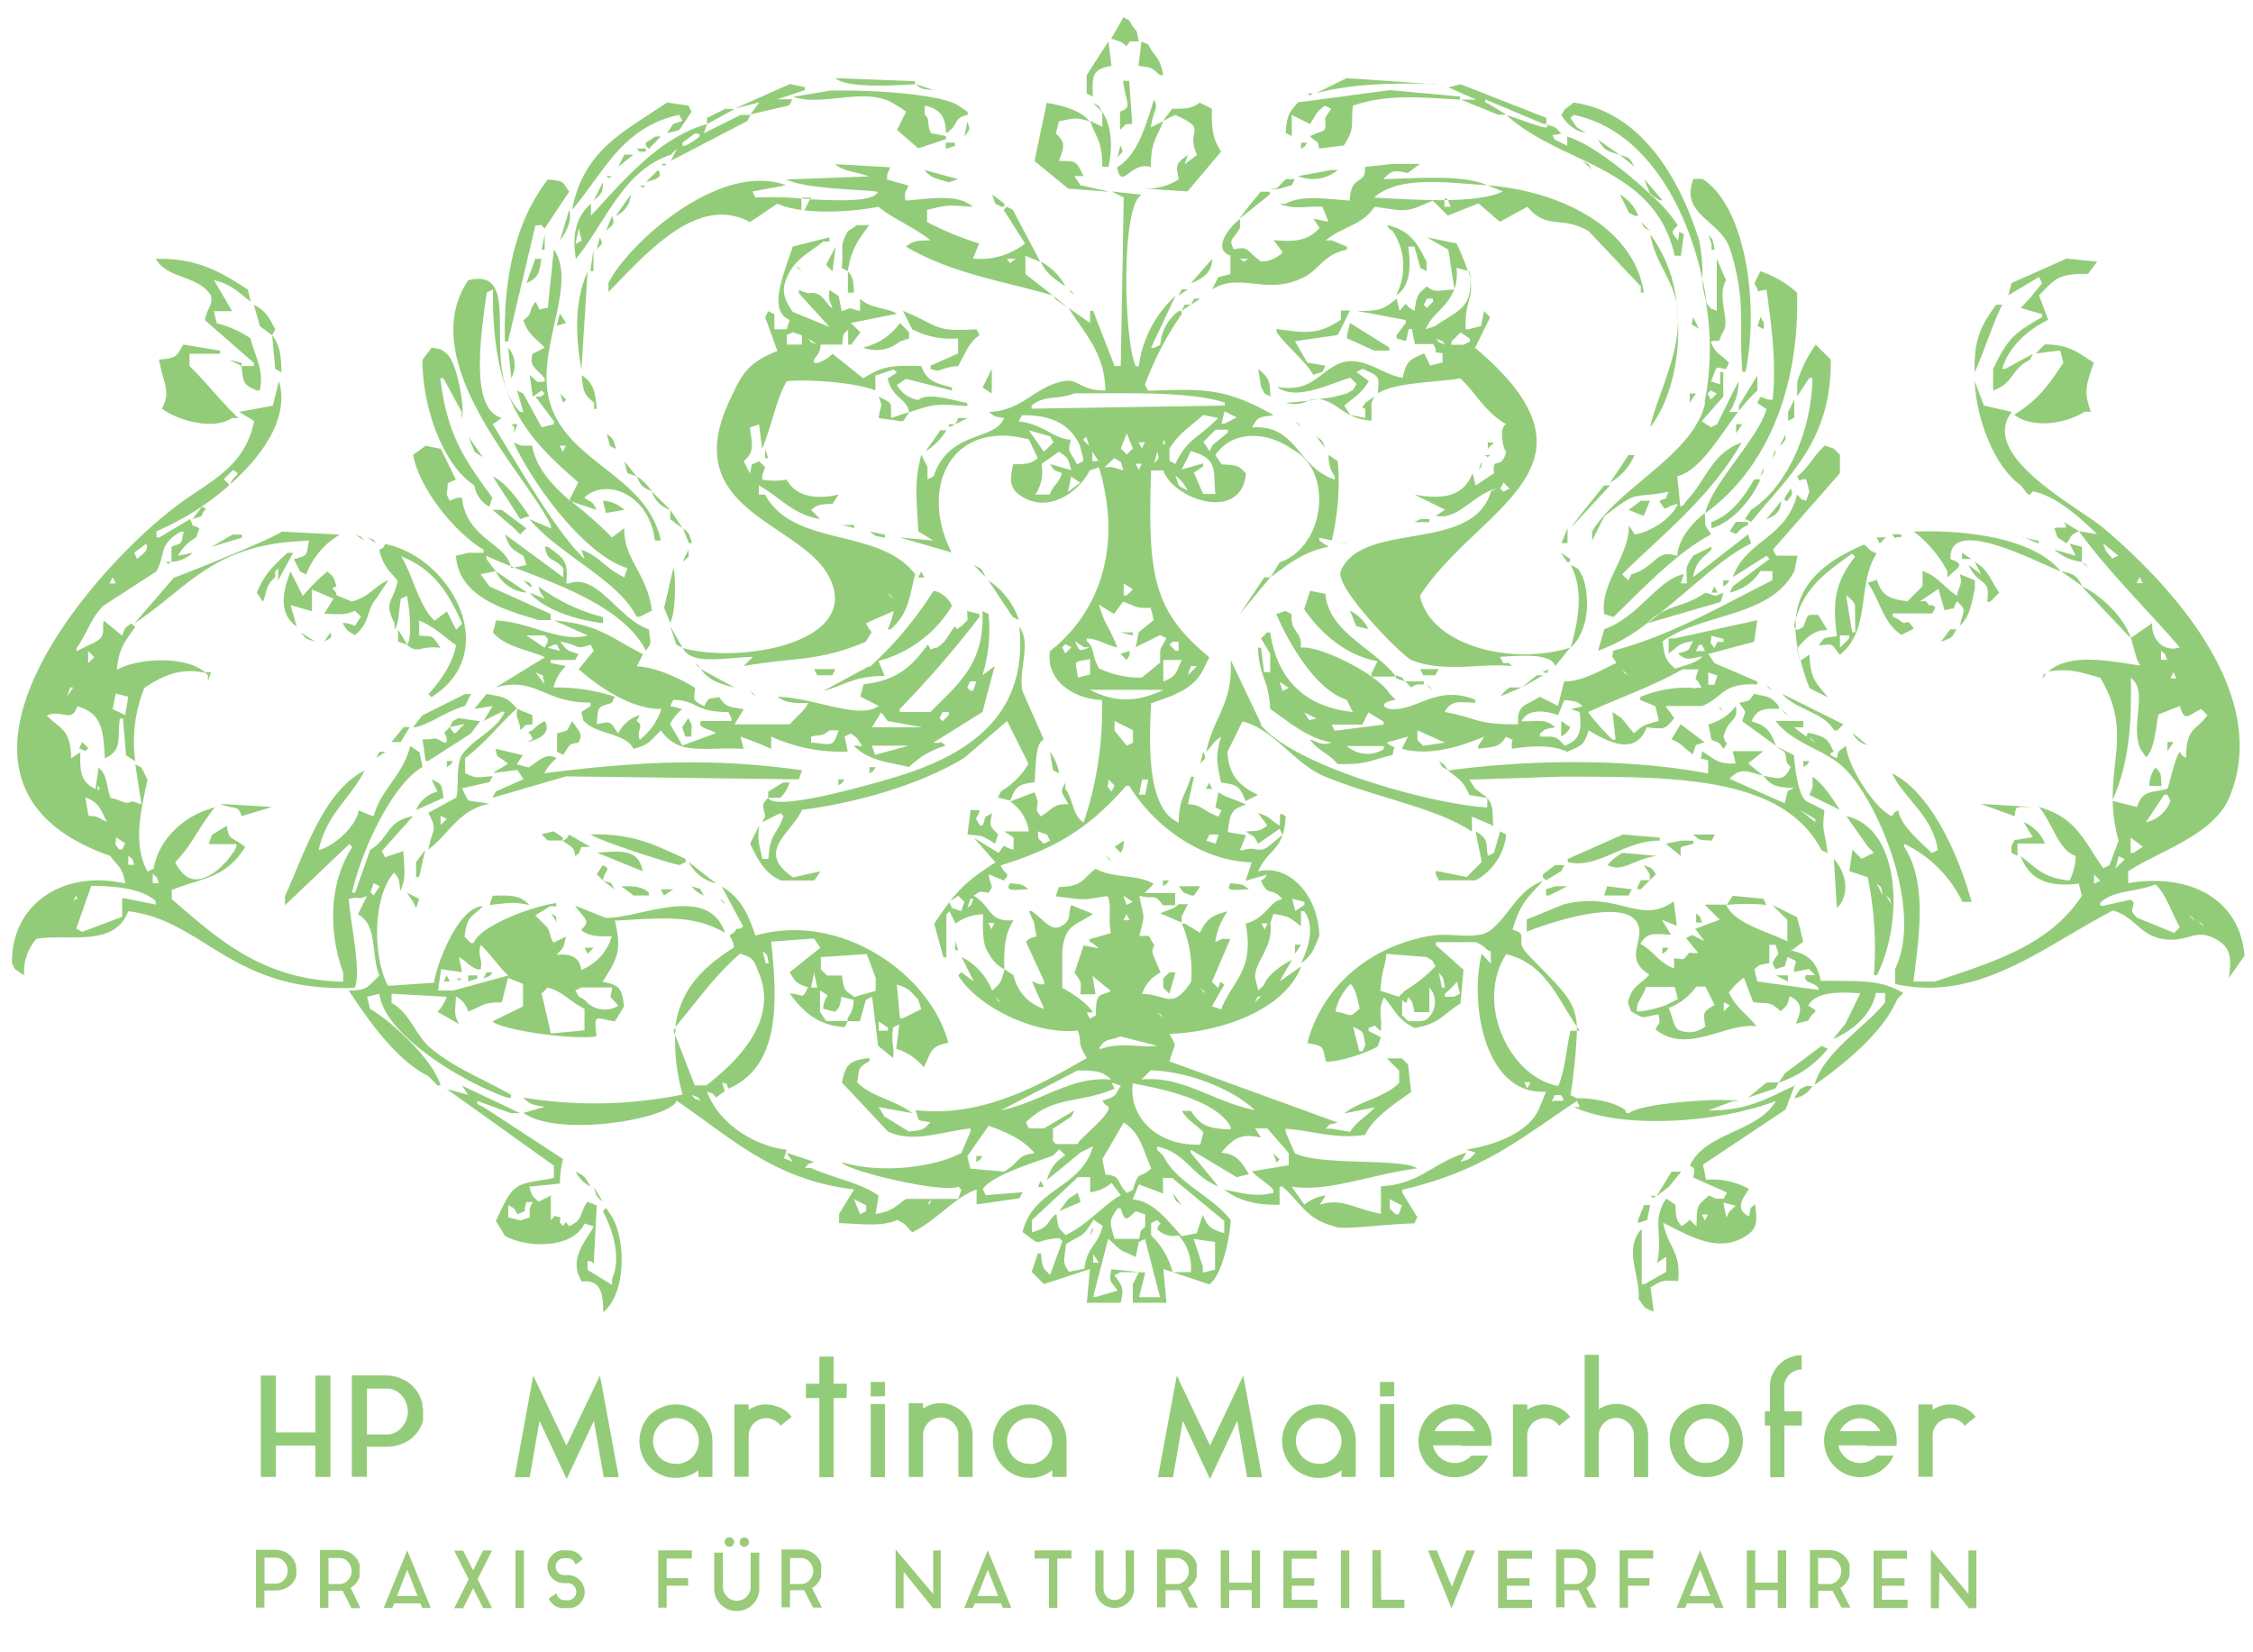
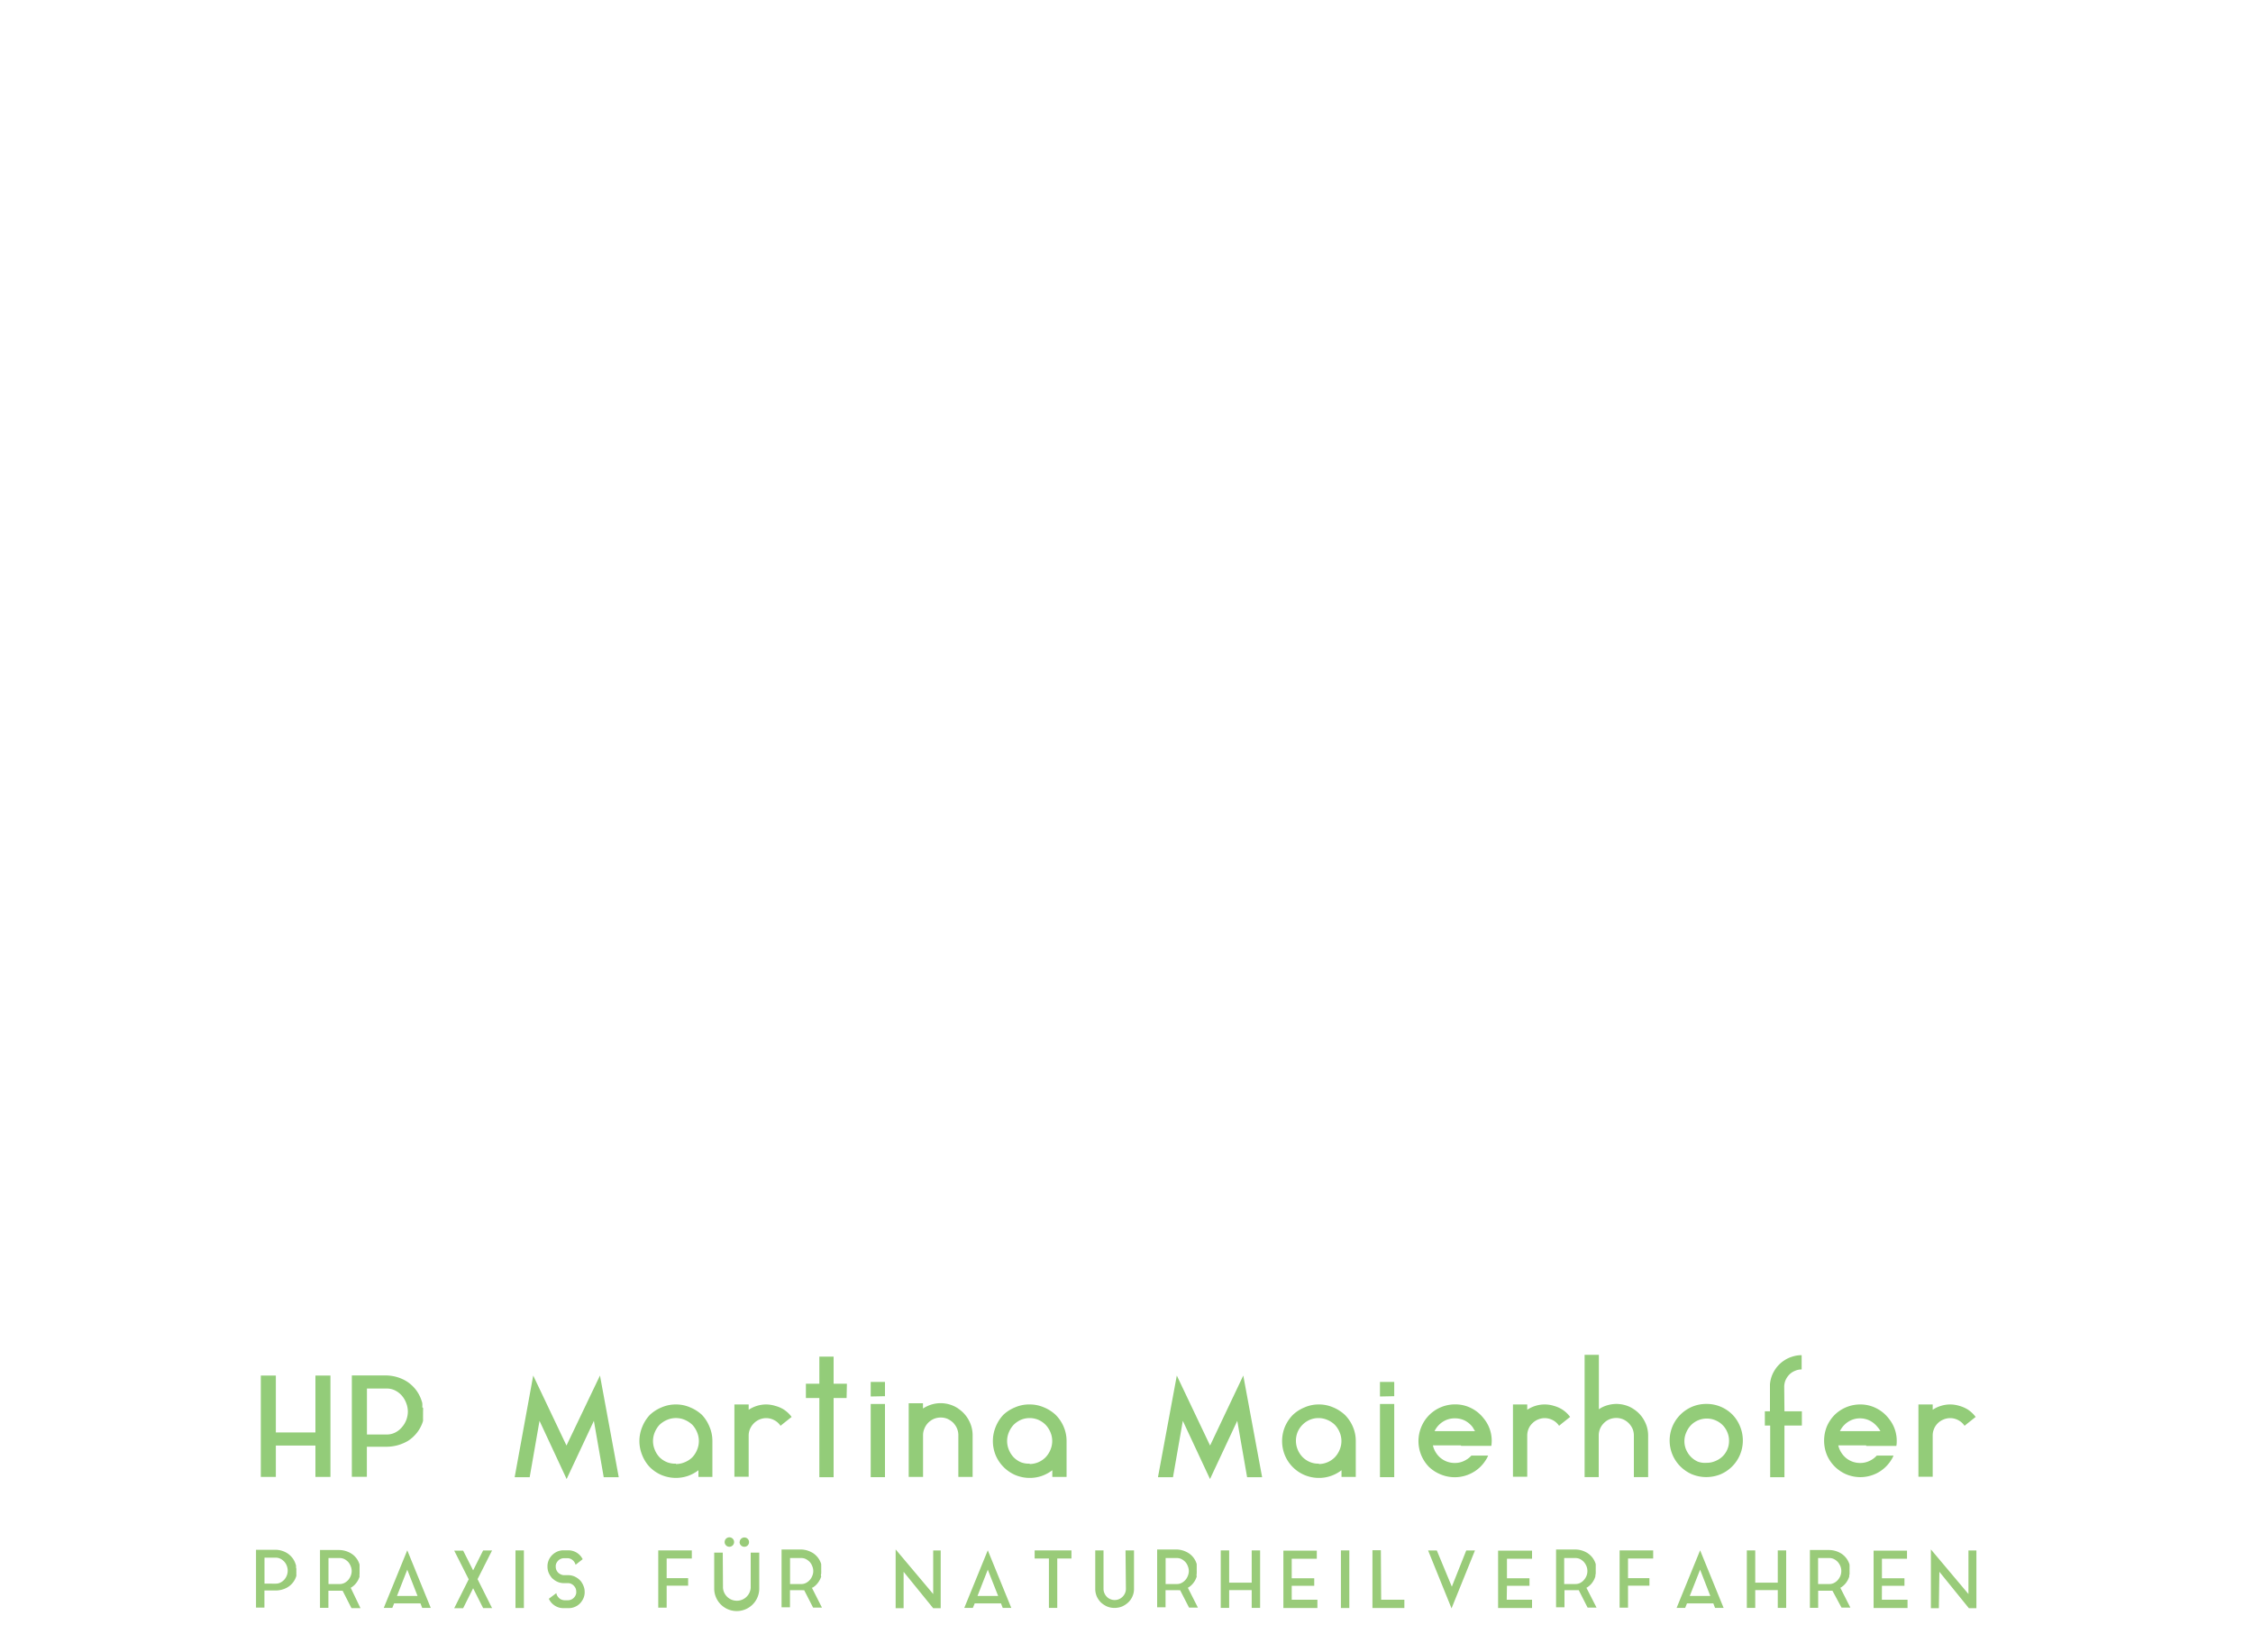
<svg xmlns="http://www.w3.org/2000/svg" viewBox="0 0 300 220">
  <defs>
    <clipPath id="a">
-       <path fill="none" d="M0-1.17h300v181.33H0z" />
-     </clipPath>
+       </clipPath>
    <clipPath id="b">
      <path fill="none" d="M32.5 178.67h235v39.17h-235z" />
    </clipPath>
  </defs>
  <g clip-path="url(#a)">
    <path d="M150.41 5.51h1.22c-.29-1.47-.16-1.23-.81-2-.67-1.08-.13-.57-1.23-1.22-.54 1-1.08 1.9-1.63 2.85l1.23.41c1 .48.53 1 1.22 0M148 8.77c-.13-1.09-.27-2.17-.41-3.26L144.7 10v2.45l.82.41c-.11-2.92-.07-3.61 2.44-4.08m6.53 1.22h.4c-.44-2.49-1.11-2.33-2-4.07l-.89-.42c-.14 1.09-.27 2.17-.41 3.26 2.08.27 1.74.31 2.86 1.22m-32.62 1.23v-.41l-10.6-.41c1.48 1.34 7.31 1 10.6.82m69.31 0l-11.82-.82-4.08 2c4.92-1.25 9.9-1.37 15.9-1.22m-42 3.67v2.44c1.2-1.07.23-.58 1.63-.81-.14-1.9-.28-3.81-.41-5.71h-.82c.4 3 1.29 3.53-.4 4.08m-49.34.41l5.3-1.23.41-.81h-2l3.68-1.22v-.4l-2-.41-7.34 3.26 3.26-.82c-.4.55-.81 1.09-1.22 1.64m22-4.08c.85.68.8.65 2.44.81l-2.44-.81m78.69 4.08l-2-1.23-.81-.41v-.4l7.74 3.26h.41v-.79l-11.42-4.48-1.63.41 3.67 1.63h-2l4.9 2zm-81.14-1.23l1.22.82-1.22 2.44 2.85 2.45 3.67-1.22v-.41l-2-.41c-.65-1.36 0-1.73-.82-2.44v-1.2c2.68.52 2.73 2.28 2.85 3.67 1.91-1.3.81-2 2.86-2.44v-.41l-1.22-.82c-1.89-1.35-10.1-2.14-17.13-2l-4.89.82c4.21 1.43 10-1.66 13.86 1.22M172 15.3l2.44 1.22c.83-1.26.77-1.6 2-2.45l.82.41c-.27.41-.54.82-.82 1.22.23 2.23-.14 1.45-2 2.45 1.22 1.11.91.44 1.23 1.63l3.26-.41c1.55-2.3.91-2.74 1.22-5.3 4.66-1.57 8.63-1.11 14.27-.81v-.41l-9.35-.85-12.24 1.63c-1.1 1.28-1.49 1.63-1.63 4.08l.82.41zm2.85-2.86h-.81c.72.37.1.4.81 0m-21.2.82c-1 3.2-2.12 7.38-4.89 9 .53 3.27 1.89-.94 4.48 0 0-3.59.84-3.83 1.63-6.12l-1.63.82c.33-2.4 1.1-2.48.41-3.67m-63.2 2l.41.81-1.22.41-.82 1.22 1.63-.41c.55-.81 1.09-1.63 1.63-2.44-.13-.27-.27-.55-.41-.82l-2.85-.41c-5.68 3.88-11.11 6.25-12.64 14.28 4.27-5 6.63-11 14.27-12.64m57.08 10.19l-3.67-.82-.81-1.22h1.22c-1-2.1-1-2-3.26-2 .55-1.73 1.08-2.29-.41-3.67.14-.54.27-1.09.41-1.63 2.39-.42 2-.54 4.08 0-1.23-1.46-3.47-2.06-5.71-2.45-.54 2.59-1.09 5.17-1.63 7.75l4.48 3.67 5.3.41m-2-11.83l1.22 1.23c-.66-1.09-.12-.57-1.22-1.23m11 1.64c4.55 2 1.24 1.88 2.86 5.3l-1.63 1.22c.13-.41.27-.82.41-1.22-1.94 1.31-1.44 1.66-1.23 3.26a7.81 7.81 0 01-4.94 1.19l6.12.41 4.48-5.3c-1-1.55-1.32-2.79-1.22-5.71l-1.63-.82c-1 .77-1.74.84-3.67.82l-1.23 1.63 1.63-.81m75 39.45l-.08.1h.08zM234 52v-2l-2.45 4v.72A20.69 20.69 0 01234 52m-22.84-34.26l-1.22-.81-.82-1.23.41-.4c9.25 1.87 14.95 11.7 17.16 21.87a23.15 23.15 0 00-.44-5.16c-2.48-7.95-7.57-17.1-16.72-18.35-.87.74-1 .54-1.63 1.64a4.93 4.93 0 003.26 2.44m15.53 19.43a8.59 8.59 0 00.54 2.92c-.14-1-.32-2-.54-2.92m.37 16.45C225.52 60.56 215.6 64.8 212 70.75V72c.54-1.09 1.08-2.17 1.63-3.26 4.73-3.67 3.47-2.27 8.56-3.26-.74 1.44.24.49-1.22 1.22 1.05 1.76.42.73 2.44.41-.86 1.91-3.41 3.61-5.71 4.07l-.81-1.22c.11 4.04-3.89 7.76-3.28 11.8l1.22.4c3.72-3.57 8.4-8.59 13-11-.95-1.69-.68-.39-.82-2.85-1.9 1.49-3.54 3.57-3.67 5.71-2.84-1-2.81 1.47-6.11 2.45-.14.27-.28.54-.41.81l-.82-.81c5.19-5.19 11.54-10 15.91-17.54-4 1.4-4.71 5-7.34 7.75-.58.77 0 .25-.82.81-.14-1.35-.27-2.71-.41-4.07 3-.77 5.39-5 8.08-8.56h-1.15a7.26 7.26 0 001.23-4.08c-1 1.9-1.91 3.8-2.86 5.71l-.81.4-1.23-.81 2.86-3.26v-3.27h-.41v1.63l-1.22-.41c1-2.24.3-1.86 2-1.63l.4-.82c-1.07-1.21-1.77-1.08-2.44-2.85 1.7-.36.68.58 1.63-1.23 1.06-1.54-.88-4.58.41-6.93l-1.23-2.85v6.93c-1.21-.53-.49 0-1.22-.82a3.58 3.58 0 01-.24-.48 37.8 37.8 0 01-.17 13.53m.82-1.63l.81.41-.81.81-.41-.81zM96.59 14.48l-2.45 1.22v.82l3.67-2zm51 7.75c.6-2.69.43-5.48-.81-7.34v2l-1.63-.82c.78 2.29 1.62 2.62 1.63 6.12zm-68.9 6.52v-1.63c-2 1.73-2.55 4.18-2 7.34 3.91-4.73 6.23-11.76 12.64-13.86l.81-.82-.81 1.63 10.19-5.3.41-.81h-1.3l-4.9 2.44c.14-.41.28-.81.41-1.22-6.52 1.83-11.35 7.81-15.49 12.23m-2 3.67c.13-.68.27-1.36.41-2 .13.54.27 1.09.4 1.63l-.81.41M90.88 19l1.63-1.22c1.9 0-.81 1.35-1.22 1.63h-.41zm109.68-3.7C207.9 22 220.28 22 223 34.05h.82c.14-.95.27-1.9.41-2.85-1-.61-.46-.25-.82.81-.77-1.15-1.09-.93 0-2a18.75 18.75 0 00-3.4-3.89l-.27-.18-.05-.13c-3.35-3.14-8.13-6.82-11-7.62v1.22l-1.63-.81c-.61-1-.24-.47.82-.82-.84-.89-.55-.79-2-1.22 1.18 1.32-4.09-1-5.3-1.22m-72.17 2.85c.69-.95.81-.82.41-2-.14.68-.27 1.36-.41 2m-41.18 0L86 19v.41l.4.41 1.6-1.67zm128.42 2.41l-2.86-2c.79 1.38 1.21 1.53 2.86 2M125.94 19v.82l1.23-.41V19zm47.3 0v.82c.78-.57.25 0 .82-.82zm-24.46 2c.59-.84.94-.52.41-1.63-.14.55-.28 1.09-.41 1.63M86 20.19v-.41h-1.24c.65.46-.06.41 1.23.41m-2.86.41l-.81 1.63 2-1.63zm134.55 1.63c-.83-1.23-.38-1.08-2-1.63l2 1.63m-5.7.4c-.67-1.08-.13-.57-1.23-1.22l1.25 1.22m-123.16-.81H88c.73.37.11.4.82 0m47.71 12.23l2 .82q-1.83-3.46-3.67-6.93l-.81-.41-.41.41c.95 1.49 1.9 3 2.86 4.48a9.6 9.6 0 01-6.94 2c.28-.68.55-1.36.82-2a43.31 43.31 0 01-6.93-2.85v-1.63c3.1-.75 2.63-.6 6.11-.41-2.09-1.78-5.64-1.07-9-.82-.12-1.29-.09-.81.41-2l-2.85-.81c0-1 0-.48.41-1.63l-7.34-.41c1.13 1 2.9 1 4.48 1.63l-11 .41c2.92 1.28 9.17 1.26 12.23 1.63-.55 1.34-4.86 1.22-9.06 1l-.72 1.45h-.41v-1.55a46 46 0 00-6.11-.13c-.14-.27-.28-.54-.41-.81l4.48-.82c-8.76-3.26-20.92 7.63-23.65 13v1.22C86 33.8 92.88 25.76 99.85 29.57l3.67-2.45c3.16 1.44 9.23 1.23 13.45.41 2 1.67 4.79 2.72 6.94 4.48-1.86 0-2.34.08-3.27.82 6 3.6 13.09 4.61 19.57 6.52l-3.66-2.85zm-2.45.41h1.22c-1 .48-.53 1-1.22 0m29.76-.41v2.45l-1.63.41-.81 1.63c3.79-2.39 7.23.91 12.23-1.63 2.11-1.08 2.55-3 5.71-3.67v-.41l-2-.82h-.82c2.45-2 4.65-1.83 6.53-4.48 4.48.64 4 .8 7.74-.82l2 2 4.08-1.63 2.85 2.45 3.67-2c2.63 3.18 4.64 1.11 8.16 3.26l6.93 7.34v.81h.41c-1.42-8.89-11.36-13.51-20.8-14.27l2 .82c-1.52.8-4.32 1.09-7.33 1.15.2.14 0 0 .4.89h-.82v-.88c-3.42 0-7.05-.2-9.37-.35 3.36-3 9.86-1.95 15.08-1.63-3.13-1.46-9.45-.93-13.86-.81 1.15-1.21 1.43-1.22 3.26-.82l1.63-1.22h-3.67l-3.67.41c.26 2.45-1.92.89-2 4.48-3.09-.2-6.22-.82-8.56.41h-.81c2.06.87 3.59.27 5.71.41l.81 2-2-.41.82 1.22c-1.54 1.79-3.57 1.88-6.12 1.63l1.22 1.63a4.37 4.37 0 01-2.85 1.23c-2.09-1.41-1.56-2.1-3.67-1.63-.76-1.46-.14-1.12.82-2.86v-1.18c-1.67 1.3-3.67 4.1-1.23 4.89m2.45.41c-1.16.4-.2.66-1.22 0zM87.62 22.63L86 24.27c1.12-.43 2.42-.49 1.63-1.64m38.73 1.64l1.23-.41-4.49-1.23c.87 1.13 1.75 1.18 3.26 1.64m51.78-1.64h-.81l-4.49.82a5.22 5.22 0 005.3-.82m-97.44.82c.72.37.1.4.81 0zM71.31 30c1.29.06.25-.44 1.22.41l3.26-4.89c-1-1.42-.56-1.37-2.85-1.63C69 29 67 36.13 67.23 45.47h.41q1.83-7.76 3.67-15.5M172 24.67c.13-.27.27-.54.41-.81h-1.21l-1.2 1.22h-.82c1.18.28 1.27-.07 2.86-.41m48.93 2h.4l-2.44-2.85c.25.64.51 1.27.76 1.91.11.11.22.2.32.31l1 .63m9.37 6.53c2.24 7.07 1.1 10.56 1.64 16.31h.4c1.84-8.74.12-21.89-5.71-25.69h-1.22c-1.88 4.83 3.66 5.48 4.89 9.38M79.06 26.71c1.16-1 1.22-1.3 1.22-2.44-.41.81-.82 1.63-1.22 2.44m6.93-2h-.82c.73.38.1.4.82 0m152.9 119.88c-3.55 1.6-6.14 3.33-11.42 3.26l3.26-1.22h.82c-1.36-.51-13.16.16-14.68 1.63-.53-.23-.32.15-.41-.41-1.47-1.25-5-1.67-6.52-1.63l-.82-.41a73.59 73.59 0 00.86-8.56h-.86c-.55 2.2-.66 5.12-1.63 7.34-6.43-1.14-11.15-10.93-6.93-17.54 5.16 1.21 6.85 5.88 9.41 9.65-.17-3.52-1.85-4.75-6.56-9.65-1.91-2 .39-2.59-2-3.26 1-3.49 1.92-4.18 4.07-6.52-3.49 1.33-4.32 4.39-6.93 6.52-1.76 1.49-5.25.31-8.15.82-8.13 1.42-14.42 6.87-16.31 14.27 2.19.41 2 .35 2.44 2.44 1.13.23 5.17-.94 6.93-2l.41-1.23-1.63-.81v-.41c1.41-.42.26-.56 1.63.41.2-2-.44-2.64.41-4.49 1.26 1.26 1.56 2.84 4.08 4.08 3.28-.5 3.88-1.9 6.11-3.26.14-1.5.27-3 .41-4.49l-3.67-3.26v-.41h5.3c1.4.59 1.22 1 2 1.23v1.63L197.3 127c-1.69 6.89.52 18.89 8.56 18.35-.27.68-.54 1.36-.82 2-1.39 3.78-6.91 5.28-9.78 5.71l1.22.41c-.84.89-.55.79-2 1.22l.82-1.22c-4.33 1.21-6.23 4.23-11.42 4.48v3.67c-3.91-.77-5.08-2.14-8.15-1.22l.81-1.23a5.43 5.43 0 00-2.85 1.23L172 158c4.86.75 10.41-1.59 16.72-2.44-2.07-1.39-12.82-.3-16.31-2l-1.23-2.86v-.41c4 .31 6.47 1.39 10.6.82 1-2.26 4.19-4.34 6.12-5.71-.14-1.22-.27-2.44-.41-3.67l-.81-.81h-2l1.63 1.63v1.63c-2 2-5 2.29-7.34 4.08l4.08-.82c-1.06 1.25-2.4 1.81-3.27 3.26l-2.44-.41h-.82c.8-.83.15-.44 1.63-.81l-22.42-8.16c.71-2.73 1.11-1.55 0-3.66 7.28-.26 15.48-3.41 17.53-9l-2.85 2c.54-1 1.08-1.9 1.63-2.85-1.65.78-3.49 2.33-3.67 3.26l-.82.82c-.13-.55-.27-1.09-.4-1.63-.23-2.17 2.49-4.06 2-7.34l.41-1.23c2.35.29 2.28.66 3.67 1.63v-2h.41c1.57 2 .51 5.12-.41 6.93 1.43-.93 1.79-2 2.45-3.67-.16-5.43-4.08-9.59-8.16-8.56 1.38-3.1 3.49-2.74 3.67-7.34-1.14-.78-.6 0-.81 1.22-1.45-.79-1-1.11-2.86-1.63l1.23 1.63c-.89.71-1.1.73-2.86.81 1.07.83.95.24 1.63 1.64l2.86-2 .4.81c-.67.55-1.35 1.09-2 1.63-1.41.85-1.53-.17-3.27.41h-.4l.81-2-2.44-.41c.34-2.35.29-3 2.44-3.66-2-.92-2.63-.92-3.67-1.64-.13.68-.27 1.36-.41 2l.82.41-.41.82c-2.1-.73-2.21-1.63-4.07-1.63l.81-3.67h-.41c-.69 2.45-1.57 2.71-1.63 6.11-4.11-1.76-4-9.79-3.67-15.9 2.78-.93 5.76-1.9 6.93-4.49.28-.54.55-1.08.82-1.63-7.51-6.16-8.22-10.95-7.75-24.87h1.63c1.29 3.84 10.4 7 11 .41-1-1.07-1.08-1.12-3.26-1.22-.27-.41-.54-.82-.82-1.23 2.26-3.36 6.88-3.18 10.2-.81 5.75 3 4.27 13.12-1.63 15.08l-1.23 2c2.27-1.68 4.41-3.45 7.75-4.07l-1.23-.8v-.41l1.64.37a32.89 32.89 0 00.8-10.56l-1.22-.82a4.57 4.57 0 00.82 2.86v.41c-5.06-1.64-5-7.36-11-6.94.76-1.49.95-1.34 2.85-1.63-6.67-3.86-9.86-3.44-16.72-3.26l-.4-.81a41.51 41.51 0 014.89-9.38v-.41h-.41a6.11 6.11 0 00-2.44 4.49l-.82.4h-.41q1.63-3.47 3.26-6.93a15.36 15.36 0 00-4.89 9.38h-.41c-1.6-3.49-2-21.57.82-22.83l-4.05-.44 1.63.81q-.19 11.22-.4 22.43h-.82l-2.85-7.34h-.41V43l-2.86-2c2 3.28 4.81 5.88 4.9 11-3.55 0-3.51-1.69-5.71-1.22-3.89.83-5.21 3.84-9.79 4.08.81.65.56.55 2 .81-1.21 3.1-7.31 1.56-9.38 7.75l-.81.41v-1.65c-.27-.54-.55-1.08-.82-1.63-1 3.86-.62 5.57-.41 10.2l2 1.22-4.48-.41 6.93 2c-4.41-8.56-.11-17.82 10.28-15.05l1.18 2.49c-.92.74-1.42.79-3.27.82-.41 1.92-.56 3 .82 4.07 3.88 2.75 8.05-.56 9.38-3.26l1.22-.41c3.47 11.54-.73 20-6.52 24.47-.58 3.75 2.89 6.35 6.93 6.52a47.53 47.53 0 01-2.45 16.31c-1.49-.92-1.4-3.21-2.44-4.48v-.82c-.79 1.39-.44 1.19.4 2.86-2-.07-1.94.54-3.67 1.63-.78-1.1-.49-.68-.4-2-.14-.41-.28-.82-.41-1.23l-3.26 1.23a5.84 5.84 0 012.49 3.99h-3.26l1.22.82v1.63c-1.82-.5-.85-1-2 .41l-3.27-2 2.86 3.26c-4.34 2.79-5.28 3.93-8.16 8.16l1.23 4.48h.4v-5.71l.41-.4c.27.54.55 1.08.82 1.63a5.93 5.93 0 013.67-1.23c-.1 2.23-.09 4.17.81 5.3a4.57 4.57 0 002 2c-.09-3.12.18-4.84 1.22-6.52-3.48.25-2.77-1.78-5.3-3.26 1.1-.79.68-.5 2-.41.8-1.25.27-.41 0-2.45l2 .82c1-1.09.24-.57-.41-2 7.86-2.42 12-5.26 16.72-10.6h.41c3.14 5.16 9.4 10 16.31 10.19-.27.82-.55 1.63-.82 2.45l2.86-.82c-.58.78 0 .25-.82.82 1 2.27 1.42.74 2.85 2.44-1.78.31-2.1 2.53-4.89 3.27 1.22 6.23-1.73 7.51-3.26 11.41l-1.22-.4c.54-1 1.08-1.91 1.63-2.86-.64-.65-.46-.43-.82.41l-.81-.82 2.44-5.7c-1.55 0-.7-.12-2 .4a9.13 9.13 0 011.64-4.07c-2.08.49-2.88 1.09-3.67 2.85l-2-1.22h-.41a16.39 16.39 0 011.22 7.74c-2.59 3.92-3.32 1.61-6.52 1.63a4.7 4.7 0 012.45-2.85c-1.06-2.72-1.35-2.57-.82-3.67-1.11-1.61-.24-1.16-2-1.22.79-3.11.66-2 0-5.3h.29c1.49.49 1.7-.47 2.85 1.22h1.63v-1.63h-4.07l1.22-1.22c-2.29-1.33-5.2-.66-7.75-2-1.81 1.39-1.57 2.29-4.89 2.44-.14.41-.27.82-.41 1.23 3.89.45 3.22.56 6.53 0h.4c.57 1.63 0 2.41.41 4.89l-2.85.82c0 .61 0 0 1.22 1.22l-2-.41c-.41 1.22-.81 2.45-1.22 3.67 1.06 1.34.84 1.11.81 2.85h2c-.13-.81-.27-1.63-.4-2.44l2.44 2c-1.48.81-2-.06-2 3.26l-.81.41c-.14-.28-.27-.55-.41-.82h.82c-.64-1.17-2.92-2.69-4.08-3.26V127c.19-3.91 1.76-3.72 4.08-5.3-.8-.41-2.22-.83-2.86-1.22-.52 1.3 0 1.61-.81 2.45-1.74 1.49-2.44-.17-4.49-1.63H137c.63 1.52.68 1.15.82 2.44.43 1.66 0 .5-1.22 1.63.81 1.77 1.63 3.54 2.44 5.3v.41c-1-.05-.47 0-1.63-.41.54 1.23 1.09 2.45 1.63 3.67a6 6 0 01-4.08-4.48l-1.22-.82c-.4 1.76-.54 1.92-1.63 2.86a8.55 8.55 0 00-4.08-4.49l1.63 3.26-1.66-1.21-.4.41c2.47 4.11 10.22 8 15.9 7.34.64 1.59-.18 1.46 1.22 3.67-6.1 3.49-13.93 8-22.83 6.93.67 1.77 0 1.2 2 1.63-1 1-.84 1-2.86 1.22l-3.26-2-.77-1.26 4.49.82c-2.39-1.82-5.27-2.08-7.34-4.08.26-2.06.19-2 1.63-2.86v-.4c-2.64.26-3.19.84-3.67 3.26l6.12 6.52c3.41 1.59 7.12 0 11-.41v.41l-1.23 2.86c-3.43 1.84-10.6 2.85-15.9 1.22.14 1 13.21 4.21 15.5 3.26l.4.41c-.13.41-.27.81-.4 1.22h-3.67c-.19.45.34.31-.41.82l.41-.82h-3.27c-1.39.92-1.79 1.67-4.07 2 .13-.81.27-1.63.4-2.45-2.55-1.73-5.24-2.06-9-3.66h-.81c.73-.83 0-.31 1.22-.82l-3.67-1.22.82 1.22c-1.66-.76-1.11-.09-.82-1.63-3.27-.3-8.75-2.77-10.6-7.75 1.22.53.49 0 1.22.82 1.6-1.31 1.17-.39.82-2 1.08.41.33-.2.82.81 6.77-2.91 6.61-11.16 5.7-19.57l5.3-.4h.41l.82 1.22-4.08 3.26c.83 1.26.82 1.47 2.45 2-.88 1.74-.42.94-2.45.81 1.67 2.24 3.6 4.26 7.34 4.49l.41-.82H110l-.81-1.22v-2.85c1.77 1.1.63.2.4 2.44l1.64.41c.65-.8.55-.56.81-2l1.63.41a4.13 4.13 0 01-.81 2.45v.4h1.63l.81-2.85.82-.41.81 6.53 2 1.63c.2-1.52-.31-1.87 0-4.08l.82-.41c-.14 1.09-.27 2.18-.41 3.26a7.61 7.61 0 013.67 2.45c1-1.84.69-2.78 3.26-3.26-2.32-9-14.22-17.57-25.68-14.27-.83-2.37-1.71-4.92-4.49-6.53l2.85 5.3c-1 .87-.44-.34-1.22.82-1.13.65-.18.3 0 2-4.65 2.89-7.23 6.06-7.81 10.59 3-3.57 5.08-6.64 8.63-9.78 1.78.59 1.8.81 2.44 2.45 3 6.86-3.74 12.59-6.93 15.09h-1.55l-2.61-6.72a26.11 26.11 0 001 7.94 58.46 58.46 0 01-21.2.41c.81.91 1.29 1 2.85 1.22l-2.85.82c4.72 3.38 19.72.75 20.38-1.63 7.1 4.79 12.93 10.58 23.65 11.82l-2 3.26v1.22c3.31.13 5.52.5 7.75-.4 1.34.6 1.11.8 2 1.63 3.29-1.62 5.51-4.59 8.56-5.71v2l5.71-.82.41-.81-4.9.4-.4-.81c1.4-2 7.18-3.6 9.37-4.49l.82-.81.82.81a5 5 0 00-2.45 3.27l4.48-3.67 1.64-.82c-1.56 5.65-7.94 5.54-9.38 11.42l1.63 1.22c.77.36.74-.26 3.26-.41l.41.41c-.55 1.5-1.09 3-1.63 4.49-1-1-1-.84-1.23-2.86h-.4c-.28.82-.55 1.63-.82 2.45l1.63 1.63 6.12-2c-.14 1.49-.27 3-.41 4.49h4.49c.54-2 .15-2.32-.82-3.67l.82-.41h2.44l-.81 1.63v2.45h4.48c-.13-1.5-.27-3-.41-4.49l1.23.41a10.36 10.36 0 00-2.86-4.89v-1.64l.82-.4c.8.92.33 0 0 1.22a3 3 0 002.85.82 6.64 6.64 0 011.63 4.89h-2.44l4.89 1.63c1.7-1.21 2.71-6.07 2.85-8.56-2.47-3.22-7.15-4.87-9-8.57l-.81-.81v-.41c3.79.74 4.69 4 8.15 5.3-1.22-1.49-2.44-3-3.67-4.48v-.41l6.12 3.67 1.63-.41c-1.16-1.88-1.7-2.64-3.67-2.85 1.73-2.15 2.89-2.56 5.3-2l-.81-1.23h1.63l2.85 3.27v1.63l-4.89.81c.84.95 2 1.49 2.85 2.45v.41c-2.29.62-4.28 0-6.52-.41 1.75 1.4 4.15 2.07 7.34 2V158h.4c2.45 2.15 3.11 4.33 6.94 5.3.88.54 6.54-.32 10.6-.41.13-.27.27-.54.41-.81l-2-3.26v-.41c10.8-2.51 15.67-6.79 23.24-11.82l.4.81h-.81c6.79 3.1 19.64 2 26.91-.81-2.43 4.2-9.39 4.15-11.42 8.56.39.5.77 0 .41 1.63l4.49 2c-.14.27-.28.54-.41.81-1.55 0-.7.11-2-.41-1.43 1.36-1.62 1-1.63 4.08-1.59-1.27-.27-1-2 0-.71-.88-.73-1.09-.82-2.85l-1.22-.82c-2 2.92-.37 4.7-1.22 8.57l1.22-.82v2l-2.85 1.63h-.41v-7.34c-2.51 2.63-.17 6.22-.41 9.38.95 1.09.37 1 2 1.63l-.41-3.26c1.67-.93 1.49-.9 3.67-.82.38-3.95-1.28-4.29-2-7.75 3.21 1.57 7 4 10.61 2 2-1.07 1.93-2.1 1.63-4.48-.84.8-.45.14-.82 1.63-2-1.08-.73-2.41 0-3.67a10.38 10.38 0 00-5.71-1.22l-.41-2 11-7.34 1.23-3.26m-61.16-9.79a7.16 7.16 0 012-3.67c.76.74.91 2.1 1.23 3.26-1.57 1.45-.94.78-3.26.41m3.67 5.3H181c-.27-1.09-.55-2.17-.82-3.26 1.54.75 1.26.57 1.63 2.45l-.4.81m12.59-9.3c.13.55.27 1.09.4 1.63l-.81.41h-1.19v-.41a14 14 0 001.64-1.63m-1.64.82h-.4c-.14-.68-.28-1.36-.41-2 .65.8.55.56.81 2m-1.63 3.26c-.9 1.34-1 1.21-3.26 1.22l-.81-.81v-2c.72.56.53.46.81-.41.65.81.55.56.82 2h2v-3.26a2.81 2.81 0 01.4 3.26m-3.67-2.85l-.81.81-2.45-.81c.21-2.91.67-3.23.82-4.9l5.3.41c1.08.66.57.13 1.22 1.23a18.61 18.61 0 01-4.08 3.26m16.31 13l-.4-.81h.81l-.41.81m-35.88-12.23h.41l-.81.82.4-.82m-35.06-9.78l-.41.81-.41-.81zm-4.43-1.59l-1.22-.41c-.14-.27-.27-.55-.41-.82l1.23-.81.81.81c-.14.41-.27.82-.41 1.23m.82-.41l.41-1.23h.4c-.52 1.22 0 .49-.81 1.23m10.18-8.56c-1.06-1-.63-.54-.81-1.64l1.22.41c.14.27.27.55.41.82l-.82.41m19.57-23.65h.82l-1.22 1.22zm-3.67 2v-2.82h2.45c-.76 1.62-.6 2.16-2.45 2.86m1.23-5.3h.81v1.22h-.41l-.81-.82.41-.4m-2.45-23.65c.14-.55.27-1.09.41-1.63.34 1.13.21.69-.41 1.63m1.22-2.45v-.82c.38.73.4.11 0 .82m.82 2v-1.59c1.35-2.17 2.71-2.84 4.48-4.49l2 .41c-3.08 3.08-4 2.64-5.71 6.12zm.81 2a5.94 5.94 0 011.64 2c-1.41-.76-1.11-.33-1.64-2m3.67 2.44c-.4-.95-.81-1.9-1.22-2.85.41-.27.82-.54 1.22-.82v-.4l-2.85.81 1.22-2.44c3.7 1 2.95 2.57 3.26 5.7zm3.27-8.15l-2 1.63-.41.82-.82-1.23 1.63-1.63h1.64zm-.41-1.22h-.41c.14-.55.27-1.09.41-1.63l1.63.81-1.63.82m-25.7-2.4c1.73-1.45 3.52-.73 5.71-1.63 7.25 0 15.31-.26 20 1.22V54l-25.69.41zm14.27 4.89h.82c-.14.27-.28.55-.41.82l-.41-.82m.41 2.86l-.41.81-.41-.81zm-2-1.23l-.81-.81.81-2c.27.68.54 1.36.82 2l-.82.81m.82 17.94l-.82.82h-.41v-1.6l1.23.81M137 57.29l2.86.82.4.81-1.26 1.23-2-2.86m2.86 8.56h-2a5.29 5.29 0 00.81-4.07l2.33-1.63c1.2.8 1.2.78 1.63 2.44l-2.85-.81c.78 1 .24.67 1.63 1.22-.62 1.72-1 1.28-1.63 2.85m2.44-.4c.14-.68.28-1.36.41-2l1.22.81-1.63 1.23m2-4.08l-.81.41c-1.07-2-1.25-1.52-.82-3.27-2.4-.15-3.55-2.06-6.93-2.44.14-.27.27-.55.41-.82 4.09-.07 6.53 1.32 7.74 4.08.14.54.28 1.09.41 1.63zm0-2.86l.41-.4c.14.4.27.81.41 1.22l-.82-.82m1.23 2.86v-1.26l.81 1.22zm1.63.81l1.29-1.22c1.22.78.68.07 1.22 1.63l-1.59-.45zM144.7 85c1.74.14 2 .66 4.08 1.22-1.06-2.82-1.61-2.8-2.45-5.71l2 1.23 1.22-1.63c1.91.68 1.64.91 3.67.81.14.54.27 1.09.41 1.63l-2 1.63c-.13.68-.27 1.36-.41 2l3.27-1.63.81.41c-.78 1.8-.86.65-.81 3.26l-2.45 2a12.68 12.68 0 01-5.71-1.23c-1.13-2.14-.5-2.61-1.63-3.66zm-2.85 2c-.14-.28-.28-.55-.41-.82l.41-.41.81.41-.81.82m2.44-.82h.82c-1.49.59-1.29.58-2-.81l1.22.81m.82 1.63v2l-1.63.41c-.19-2.28-1-2 1.63-2.45m0 4.08h9.78c-3.52 1.67-6.44 1.73-9.78 0M148 105.4c-.8-1.06-.4-.38-.41-1.63l.82.82-.41.81m2.86-6.52l-.82.41-1.63-2V96l2.45 1.22zm1.63 6.93h-.82c.14-.68.27-1.36.41-2h.81c-.13.68-.27 1.36-.4 2m9.37 6.53l-1.22-.41c.14-.27.27-.55.41-.82h1.22c-.13.41-.27.82-.41 1.23m11.83 7.74v.41c-.41.27-.82.54-1.22.82-.14-.55-.28-1.09-.41-1.64l1.63.41m-4.89 2.86c-.14.27-.28.54-.41.81l-.41-.81zm-8.16 9.37c-.77-.57-.25 0-.81-.81l.81.81m-28.13.41l.81.82c-.77-.57-.24 0-.81-.82M108 131.5c.14-.68.28-1.36.41-2 .14.68.27 1.36.41 2zm14.27 1.63l.41 1.22-2.44 1.23h-.41l-.41-4.49c1.83.57 1.76.93 2.85 2M117 136l1.23.82v.41H117zm-.4-5.7v1.63l-2.86.81c-1.29-1-1.33-.66-1.63-2.85h-2l-.81-.82v-1.63l6.11-.41 1.23 3.27m-15.09-3.67c.83.79.44.14.82 1.63h-.41c-.14-.55-.27-1.09-.41-1.63m-9.45 19.14c1.22.53.49 0 1.23.82-1.22-.53-.49 0-1.23-.82m23.24 15.49l-.81.41-.82-2 1.63.82zm39.55-25.68l-.81-.82c.77.57.25 0 .81.82m-4.07-15.5l-.82.41c-.14-.41-.27-.82-.41-1.22l1.23.81m-.82 1.63l.41.82h-.82l.41-.82m-.81 16.29l4.89 1.23c-1.68.34-5-.52-7.34.4h-.41c.85-1.48 1.35-1 2.86-1.63m-2 18.35c-.14-.68-.28-1.36-.41-2l2.85-4.89c2.25 1.43 2.52 3.55 3.67 6.12-1.6 1.47-1.66.1-2.44 2.85l-.82.41c-1.5-1.6-.71-2.29-2.85-2.45m4.07 4.89l1.23.41v1.63c-.83.8-.45.14-.82 1.63h-3.26c-.68-2.35-.8-2.28.41-4.07h.41c.6 2 .77 1.47 2 .4m-7.74-18.75c2.44 0 3.33.11 4.48 1.22-5.42-.51-9.32 3-14.68 4.08l10.2-5.3m-9.8 13.47l-4.48-.4c-.14-.55-.28-1.09-.41-1.64l2.85-4.07c1.27.5 4.32 1.45 6.12 3.67-2.44.22-1.9 1.19-4.08 2.44m9.79-3.67h-2.86l-.41-.4v-1.64c.82-.54 1.64-1.08 2.45-1.63l.41-.81-4.07 2.4h-2l-.4-.81c3.71-3.62 6.94-2.42 11.82-4.49l-.41-.81 1.23.41c-.85 1.46-.68 1.44-2.45 2 .57.77 0 .24.81.81.39 1-3.8 4.17-4.07 4.89m-2.86 9.38c-1.27.84-.76 1.78-3.26 2.45v-1.63l6.12-5.71h1.63v2a5.35 5.35 0 002.85-1.23l1.23 1.63c-2.19 1.17-4.42 3.93-7.34 5.31-1-1-1-.84-1.23-2.86m3.67 7.34l-2 .41c-.94-1.27-.6-1.62-.4-3.67 2.16-1.47 2-.57 3.67-3.26l1.22.81c-.7 2.83-2 2.51-2.45 5.71m2-.81h-.81V167l.81 1.23m8.16 4.48h-2.86c.27-1.09.54-2.18.82-3.26L148 169c-.38 1.82-.08 1.53.82 2.85l-2.86.82h-.4c.67-2.58 1.35-5.17 2-7.75 2.17 2 1.24 1.29 3.67 2.45.14-.68.28-1.36.41-2l.82-.41 2 7.75m7.33-3.67l-1.63.41v-.82c-.4-1.22-.81-2.44-1.22-3.67l2.85.41zm-6.93-10.19v-2h1.23l6.93 5.71v1.63c-1.76-.51-2.22-.83-2.86-2.45l-.81 2.45-2 .41c-1.91-2.16-3.82-4.69-6.52-4.9l.81-2 3.26 1.23m9-8.57c-3 0-4.19-.62-5.3-2.44h-1.22c.8 1.37 1.87 1.73 2.85 2.85-.13.55-.27 1.09-.4 1.63-5.69.23-9.56-3.63-9-8.15 3 .57 10.9 2 13 5.71zm-11.9-6.63l1.22-1.22c5.12.15 11 2.57 13.87 5.3-5.5-1.08-9.57-4.6-15.09-4.08m34.25 17.94h-.41c-1.22-1.18-.63-.41-.81-2l1.63.82c-.14.41-.28.81-.41 1.22m20.39-15.08l.4-.82h.82c.77 1.14 0 .6-1.22.82m20.38 15.9c-.13-.28-.27-.55-.41-.82h.82l-.41.82m3.26-1.23c-.13.28-.27.55-.4.82l-.41-2 1.63.41-.82.81m-51-88.88l-2-.45 2 .41m-10.2-46.89h-1.22l-1.63 2c-.41.54-.82 1.08-1.22 1.63l4.07-3.26zM84 25.9l-2 2.85a3.32 3.32 0 002-2.85m49.33 1.63h.41v-.41l-1.63-1.22c.14.4.27.81.41 1.22l.81.41m83.59.81l.81.41h.41a5.49 5.49 0 00-2.44-2.85l1.22 2.44M108 26.3h-1.22v.13l1.13.06zm84.4.35h.42c-.07-.05-.19-.14-.42-.34zM74.57 32c.9-1.13 1.63-2.81 1.22-4.07-.4 1.35-.81 2.71-1.22 4.07m6.93-3.26l-.81 2c.92-.92 1.23-.74.81-2m138.22 2l-1.22-1.22c.66 1.08.12.57 1.22 1.22M112.9 36.09c.44-3 1.48-4.26 2.85-6.12h-1.63l-1.22.82c-1.21 2.17-.5 1.93-.82 4.89l.82.41m76.24-.41l.82.41v-1.22c-1.2-2.47-2.24-4.24-5.3-4.9.57.78 0 .25.81.82a8.43 8.43 0 01.41 8.56c2-1.23 2-4.13 1.63-6.52h.82l.81 2.85M72.53 33.24v-2c-.13.68-.27 1.36-.41 2zm150.89 9.38a12 12 0 00-.18-2.16c.09.71.15 1.44.18 2.16m-.42-3.27a8.91 8.91 0 01.26 1.11 18.6 18.6 0 00-3.52-9.26c.53 3.2 2.48 5.49 3.26 8.15m.44 3.27c0 5.21-3 10.61-3.7 14.26 2.7-3.53 3.94-9 3.7-14.26m4.87-9.38c-.29-1.48-.17-1.23-.82-2l.41 1.22v.82zM79.87 31.6l-.41 1.64c.59-.85.94-.53.41-1.64m11 54.64c1.21 2.27 4.73 1.42 9.38 1.22L99 88.69c6.72-1.2 10.06-.56 16.31-3.26 1.07-2 .87-.57 0-2.45l3.69-1.63a9.88 9.88 0 01-.81 2.44h.41c2.48-2.16 2.54-4.64 3.26-7.33-4.78-6.28-16.13-3.49-20-10.61h-.82v-1.22c2.81 1.54 4.51 3.88 8.16 4.49l-1.2-1.23c.89-.71 1.1-.73 2.86-.81l.81-1.23c-3 .69-5.71.29-6.93-2a8.57 8.57 0 01-3.26 0c.06-1 0-.48.41-1.64l-.82-.81c-1.49.81-.69-.19-1.22 1.63-.27-.54-.54-1.09-.82-1.63 1.5-1.24 1.11-2.22.82-4.49l1.22-.4c.14 1.08.27 2.17.41 3.26 1.48-3.66 1.74-6.22 3.26-9 2.42-.3 9 .08 11.83 1.22V50l2.44-.81.41.41-1.22.81c.61 2.62 2.56 2.6 2.85 4.49 3.38-1.13 3.61-1.15 7.75-.82v-.41c-2.19-.45-5.31-1.46-6.53-.41a4.06 4.06 0 01-2.85-2l1.22-.82 6.12 1.56v-.41c-2.07-.54-3.36-.8-4.08-2.85-4.13-.11-5.08 0-7.74 1.63l-4.08-3.26a5.15 5.15 0 01-2 1.22h-.41c-.39-.76.73-.68.82-2.44h2.85c.26-1.64 0-1.22.82-2v2h.4l1.23-1.64L113.3 43l6.12-1.22c-1.23-.85-3.39-.59-4.89-2v1.63c-1.92-.46-.81-.48-2.45 0-.13-.68-.27-1.36-.41-2l-1.22-.81c-.17 1.23-.06 1.18.41 2.44-1.07-.6-1.19-2.31-3.26-2l-1.23-.4v.4l4.08 4.49-4.89-2c-.85-1.29-1.68-2.49-.82-4.48 1-2.53 3-3.36 4.89-4.9h.82v-.55l-4.89 1.23c-1.21 3.7-3.37 8.56-.41 9.78l-.41 1.23h-1.63v-2l-.81-.41c-.14.27-.28.54-.41.82l1.63 4.48c-4 1.59-4.77 3.06-6.52 6.93-6.58 14.48 9.76 15.87 13.45 23.24 4.3 8.6-11.6 11.54-19.57 9.38M119 79.72c-.77-.57-.24 0-.81-.82zm-10.18-33.84c-1.22-.53-.49 0-1.22-.82l1.22.82m-4.08-1.23l.82-.41 1.22.41v1.23h-2zm70.67 8.55a3.47 3.47 0 00-1.27.14l1.27-.14m3.13 22.85c-.91 2.13 8.2 11.33 9.38 11.82 4.25 1.78 9.6.36 13.46.82-1-.81-.17-.24-1.23-.41-.13-.27-.27-.54-.41-.82 3.34-.23 6.84-.42 7.34 1.23l2-2.45c-8.21 2.49-18.73-.49-20-6.93 7.69-11.87 26.17-17.08 7.34-33l2-4.07-.81-.82c-.14.68-.28 1.36-.41 2l-1.63.41h-.41c-.16-3.86 1.14-4.07.57-6.71.44 3.92-2 4.43-4.65 6.3l-1.22.41c.88-2.53 4.62-3.59 4.08-8.16l1.5.38a31.42 31.42 0 00-1.5-3.64L190 31.6l2.85 1.64c.27 1.76.55 3.53.82 5.3-2.17.14-2.68.45-3.67-.41-1.17 1-1.38 1.12-1.63 3.26-1.66-.76-.68-1.52-2 0-.14-.54-.27-1.09-.41-1.63-1.58 1.28-2.06 1.72-5.3 1.63l6.52 1.22V43l-1.22 1.63v.41c1.68.47 1.1.75 1.63-1.22h.41c.14.68.27 1.36.41 2h2.44c.89 1.48-.48.94 1.23 1.22v1.22l-1.63.41c-.28-.54-.55-1.09-.82-1.63-1.9.87-2.34.92-2.85 3.26-2.81-.37-5.67-3.48-9-1.63-2.61 1.46-3.41 3.52-7.75 2.85 2.61 1.94 7-.44 9.78-1.22l.82.82c-.66 1.08-.12.57-1.22 1.22a15.62 15.62 0 01-4 .8h.28c2.6.45 3.25 2.63 6.93 2.86v-2.38c.13-.27.27-.54.41-.81l-1.23.81c-.25.63-.74.48 0 .82v1.22l-2-.41L179 54c1.39-1.16 2.3-1.61 3.26-3.26l-1.63-1.22.82-.41c2.16 1 2.25.84 2 3.26 2.61-1.55 8-1.43 11-2 2.24 2.16 3.27 4.48 6.12 6.12-1 .38-.48 3.25 0 3.67-.72 2.64-1.92.41-1.63 2.85l-2.45 1.63c-.13-.54-.27-1.09-.41-1.63-1.23 3.14-3.94 3.52-7.74 2.85l4.07 2-1.22.82c3 .63 4.89-2.83 8.16-3.67-.28.13-.55.27-.82.41-2.37 8.32-17.09 3.83-20 10.6M190 39.76h.81v.41L190 41l-.41-.41.41-.81m1.22 5.3c1.22.53.49 0 1.22.82-1.21-.53-.48 0-1.22-.82m4.49.41l-.82.41h-1.63v-.41l1.22-1.23 1.23.82zm4.48 18.75c.27.28.55.55.82.82l-.82.41c-.13-.14-.27-.28-.41-.41.14-.27.28-.54.41-.82m-26-10.88c-1 .12-2.09.21-2.94.28a4 4 0 002.94-.28m-63.33-17.27l.41-3.26-1.27 2.44.82.82M73.35 70.34l-2.86-1.22c4 4.78 11.84 8.08 14.27 13h.41l1.63-.81c-.62-5-3.78-6.79-3.67-11l-1.63 1.25a54.7 54.7 0 00-5.45-4.8l-.26-.09v-.1c-2.31-2-4.39-4.26-4.94-7.24-1.87 0-1.05.13-2.45-.41C71.12 64.79 78 74 83.54 75.64c-.14.41-.27.82-.41 1.22-2.47-1.12-3.32-2.84-5.71-3.67.14.41.28.82.41 1.23-3.75-3.52-8.91-12.56-12.23-17.94l1.22-.82c-4.07-1.14-3-9.89-2-16.72l.82-.4C65.47 53.29 70.08 58.22 77 64.22l-1.18 2.35.21.19 3.41 1.13c-.69-1.38-.56-.81-1.63-1.63 2.83-2.73 8.69-.46 9.38 5.71H88C86.13 63.38 76 61.8 73.35 54c-2.4-7.08 3.74-15.92.4-20.79L72.94 41c-1.65.11-.69.75-1.63-.81-1.09 1.35-.23 1.48-1.63 2.44.69 2 1.64 2.35 2.85 3.67l-1.63.82c-.37 1.69.12 1.54 1.63 3.26v.41c-1.48.19-.77 0-2-.82.14.95.27 1.91.41 2.86l1.18-.83.41.41c-1 .8-.16.23-1.22.41l2.44 3.26v.41l-1.63.4-2.44-4.49-.82-.4c.27.95.55 1.9.82 2.86h-.41c-5.77-5.91.89-19.5-6.93-17.54-7.35 11 8 26.13 11 32.62zm2-11l-.41.82-.41-.82zm3.26-23.24h.41v-2.86c-.14.95-.28 1.9-.41 2.85m-50.52 3.26c.23 1.41-.37 1.34-.82 3.26l6.53 5.71v.41h-1.63c.2 2.38.31 2.47 2 3.26h.41c.62-2.67-.58-4.42-1.22-6.93a13.27 13.27 0 00-4.49-2c-.13-.54-.27-1.09-.4-1.63h2.44l-2.41-4.12c2.43.58 3.23 1.63 4.89 2.86-.14-.55-.27-1.09-.41-1.63-3.39-2.18-6.52-4.2-12.23-4.08 1.57 2.76 5.54 2.09 7.34 4.89m42-1.63c1.59-.75 1.71-1.31 2-3.26h-.81zm91.33-3.26l-2.86 3.26c2-.75 2.81-1.71 2.86-3.26m110.49 3.26l-1.63 2-1.22 1.28 2.85.82v.41c-3.72 2.1-4.63 2.91-6.52 6.93V52c2.77-.94 2.37-2.87 4.89-4.08l.41-.81-3.67 2h-.41c.85-3 3.53-5.26 6.12-6.53l-1.23-3.26c2-1.92 2.26-2.94 6.53-2.85l1.22-1.63-4.08-.41-7.33 3.26c-.14.54-.28 1.09-.41 1.63l4.07-2.44c.14.27.28.54.41.81m-130.06.41a7.73 7.73 0 00-3.27-3.26c.75 1.64 1.88 2.33 3.27 3.26m-35.07-2l-.81-.82c.57.78 0 .25.81.82m88.89 0h-.13a11 11 0 01.29 1.07c0-.32-.09-.66-.16-1m-118.25 13q.42-6.53.82-13c-1.71 3.74-1.66 8.44-.82 13m36.29-10.2c-.1-1.76-.1-2-.81-2.85v2.85zm125.58 0a13.47 13.47 0 00-4.89-2.85l-.81 1.63c1 1.54-.08 1 1.63.82.72 5.05 1.33 10.07.81 14.67-1.09-.06-.25 0-1.63-.4-.13.27-.27.54-.41.81l1.23.82c-1.05 3.86-7.3 9.94-8.16 13.86 7.94-5.64 12.6-16.33 12.23-29.39m-96.22.41c-.57-.77 0-.25-.82-.81l.82.81m15.09-.81h-.82l-.41.81 1.23-.81M141 40.17l1.22.81-2-1.63c.58.78 0 .25.82.82m17.96-.41c-.13.27-.27.54-.41.81l1.23-.81zM36.24 44.65l.41-.81c-.82-1.54-1.24-2.46-2.85-3.27l.81 2.86 1.63 1.22m121.51-4.08l-.41.82c.41-.27.82-.54 1.22-.82zm108.86 0h-.81c-1.81 2.53-3 4.31-2.86 9 1.49-3.34 2.27-6.19 3.67-9m-142.7 8.16v.41c1.72.52.85-.13 3.67-.41.85-1.41 1.39-3.18 2.85-4.08l-.41-.81c-5.87.35-4.76-.4-9.78-2.45.4.82.81 1.63 1.22 2.45a11.17 11.17 0 006.12 1.22v2l-3.67 1.63m54.63-6.12c-3 2-4.52 1.8-8.56 1.23v.4c1.38 2 3.8 3.78 4.89 5.71l1.23-.4.4-.82-2.44-.41c-.55-1-1.09-1.9-1.63-2.85l5.7-.82 1.63-3.26h-1.22zm-104-.81c-.14.54-.27 1.09-.41 1.63l1.26-.39-.82-1.22m150.86.41c-.18 1.52-.45.67.82 1.63l-.82-1.63m9 0c-.13.4-.27.81-.41 1.22l.82.41c.06-1.05.12-.61-.41-1.63m-119.49 4.09a4.88 4.88 0 004.89-.81l1.22-.41v-.82L119.83 43a8.15 8.15 0 01-4.89 3.26m64.42-1.22l3.64 1.65h2v-.41L179.76 43c-.13.54-.27 1.09-.4 1.63zM37.47 49.55c0-2.2-.26-3.73-1.23-4.9.14 1.5.27 3 .41 4.49l.82.41m-6.53 6.11h.82c-2.38-2.21-4.22-4.68-6.53-6.93V47.1h4.08v-.41l-4.89-.81c-1 1.6-.78 1.78-3.26 2 .68 3.46 1.6 4.23.4 6.53 1.91 1.47 6.82 3 9.38 1.22m208.35-2.85l1.63-2.45h.41c-.07 7-3.41 14.6-8.15 17.53l-.82 1.23.82.4c4.77-6 10.72-10.62 10.6-21.61l-2-2a17.35 17.35 0 00-2.45 4.89zm33-6.93c-.41.4-.82.81-1.22 1.22l3.26-.41c.14.54.27 1.09.41 1.63-2 3.1-3.38 4.93-6.53 6.93 2.47 1.94 7 1.14 9.38-.4h.82c-.91-2.53-.74-3.33.4-6.53-2.17-1.34-3.12-2.38-6.52-2.44M63.15 64.63a4.08 4.08 0 002 2.85c.14-.4.27-.81.41-1.22-3.67-5.06-6-8.21-6.93-15.9h.41l2.44 4.49v.81c.48-.61-.47-7.29-2-8.56-.8-.65-.55-.55-2-.82l-1.23 1.63c0 6.58 2.86 14.15 6.93 16.72m4.9-14.27a3.6 3.6 0 00-.41-4.08c.13 1.36.27 2.72.41 4.08m-37.55-2.45l1.64.82v-.41l-1.64-.41m101.53 1.23l-1.22 2.44 1.22.82zm35.88 2.44c.66 1.09.12.57 1.22 1.23-.12-1.42.23-2.3-1.63-3.67.14.81.27 1.63.41 2.44m-88.48 2.86c-.2-2.28-.41-3.42-2-4.49.17 2.3.38 2.6 1.64 3.67v.82zm-30.17 79.91c-.14-.54-.27-1.08-.41-1.63l1.63-.41c.65 5.48 11.23 11.88 17.13 13.87h.41v-.41c-3.88-2.21-7.35-3.47-10.6-6.12-2.13-1.72-2.81-4.75-5.31-6.11v-1.23l7.34.41a5.35 5.35 0 01-1.22 2l2.85 1.63c-.7-1.43-.49-1.4-.4-3.67a3.15 3.15 0 011.63 2c2.45-.94 1.75-1.16 4.48-1.22.27-1.09.55-2.18.82-3.26l2 .81V134l-4.08 2c1.24 1.11 10.25 2.48 13.86 2-.3-3.17-.26-2.43 2.45-2l1.22-2c-.29-2.4-.52-2.84-2.85-3.27 1.82-2.9 2.66-4 1.63-8.15 6.2-.31 10.36-.89 14.68 1.63-2.28-6.69-11.4-1.89-15.9-2l-4.08-1.63c1.29 1.89 2.16 1.89.81 3.26 1 .79 2.08.88 4.08.82a6.79 6.79 0 01-4.08 4.48c-.18-1.88-1.64-2.16-3.26-2 .85-1 .87-.61 1.23-2.44l-1.64.81c-.6-.92-.2-.77-.81-2l-1.63-1.63 2-1.22h.81v-.41c-3 .34-10.19 3-11 5.3h-.4l-.82-.81c.31-2.92 1-2.58 2.45-4.08-3.07 0-6 7.05-6.53 10.19l-6.11.41c-2-3.68-2.13-11.8.81-15.08.68.85.65.8.82 2.44.82-1.73.52-2.78.41-5.3l-2.45.82-.41-.82 4.15-4.65c-3.64.66-3.12 3-5.71 4.48l-2 5.71h-.41c1.45-6.33 5.64-14.67 9.38-16.72-.13-.68-.27-1.36-.41-2l-1.22-.81c-1.05 4.06-3.87 5.65-4.89 9.38l-2-.82c-.1 1.7-2.87 4.65-5.3 5.3 1-4.78 4.19-6.82 6.12-10.6-5.5 2.76-8 11-10.61 16.72v1.22l8.57-8.15.4.4c-3 4.52-3.31 11-1.22 16.72v1.22c-10.94-.26-16.81-5.85-22.83-11v-1.22c4.22-1.69 7.11-1.51 9.78-5.71-1.67-1.44-2.22-.77-2.44-2.85l-2 1.22c-.14.41-.27.82-.41 1.23h3.67v.4c-1 2-4.56 5.78-6.93 3.67a6.1 6.1 0 01-1.22-1.63c2.4-2.51 3.1-4.66 5.3-7.34-3.88 1-7.43 4-8.16 8.16l-.81.41c-2-3.65-.89-8.13 0-12.24-.28-.54-.55-1.08-.82-1.63l-.81-.41.81 5.31-1.22-.41c-1 .6-1.48-.27-2.86-.41-.68-1.7-.38-3-1.63-4.08-.13 1-.27 1.91-.41 2.86-1.85-.88-2.12-2.11-2-4.9l-1.23.82c-.11-4-1.36-3.76-3.26-5.71 2.08-.86 3.29 1.1 4.08-1.22 3.58 1 3.41 3.74 3.67 6.93 2.47-1.12 1.58-2.85 2-5.3h.4c.14 1.63.28 3.26.41 4.89l1.23.82a19.1 19.1 0 011.22-9.79c2.3-1.52 4.63-2.75 8.15-2-2.55-2.32-9-2-11.82-.41.27-3 1.19-3.89 2.45-5.7l-.52-.48c-1 .79-.68.24-1.23 1.63l-2.44-2c-.35 1.44.64 2.21-2 3.26l-1.63.82v-.41c1.38-1.86 2-4.25 3.67-5.71l6.93-4.48c1.38-2.34.15-3.5 3.26-5.3h.41c-.45 1.92-.07 1.32-1.63 2v2a4.49 4.49 0 002.85-1.22l-2 .41a6.34 6.34 0 012.45-2.45l.41-1.22c-1.44-.74-.5.24-1.23-1.22l-4.07 2.44h-.41v-.81a35.85 35.85 0 009.73-6.17c-.25-.26-.51-.51-.76-.76l1.22-1.23c1.35.72.08.51-.36 1.9 4.39-3.89 7.91-8.93 6.48-13.72-.27 1.09-.55 2.17-.82 3.26l-4.48.82 2 1.22c-1.15 5.79-5.32 7.73-9.38 10.6-11.35 8-37.68 37.54-9.79 47.3 1 1.39 1.64 1.45 2 3.67-8.19-1.84-15.15 2.66-15.08 10.6l.4.81 1.23.82A6.62 6.62 0 014.85 125c4.22-.72 10.36 1.23 12.23-3.67 10.17 1.22 13.77 10.92 30.17 10.19.87-2.27-.57-8.54-.81-11.83 1.6-.42.89.24 2.44-.4l-1.22 2.44c2.7 1.5 1.68 5.26 2.85 8.16-1.69 1.59-1.51 1.95-4.07 2 2.64 4 6.27 9.2 10.6 11.41l1.22 1.23h.41c-1-3.45-6.5-8.51-9.38-10.2m28.13-2.85h4.08c-.21 1.91-.55.68.82 2.45a3.46 3.46 0 01-4.49-.82c-1.08-.66-.57-.12-1.22-1.22l.81-.41m-4.48 0c2.12.62 2.63 1.67 4.89 2.85v2.86l-4.48.41-1.23-5.31.82-.81m-14.27-2.45l2.85.41c-.13-.68-.27-1.36-.41-2 1.28.7 1 1 2.45 1.63H64c.31-1.55-.47-1.68 0-3.26 1.32 1.23 2.33 2.82 3.67 4.08l-7.34 2h-2c.14-.95.27-1.91.41-2.86M15.45 92.36l1.63.4c-.14.82-.27 1.64-.41 2.45L15 94.4c.14-.68.27-1.36.41-2m-3.67-5.71l.81.81-.81.82zm7.75-14.27c.29.9-.35 1.23-1.23 2-.13-.28-.27-.55-.4-.82l1.63-1.22M15 76.86c.14.27.27.55.41.82h-.82l.41-.82M9.33 91.54h.41c-.27.41-.54.82-.82 1.22.14-.4.28-.81.41-1.22m3.67 13c.37.72.4.1 0 .81zm-1.22 4.08c-.14-.82-.27-1.63-.41-2.45 1.91.73 2 1.61 2.86 3.26-1.48-.69-1-.71-2.45-.81m5.3 5.3c.82.73.3 0 .82 1.22h-.82zm-.82-.82h-.4c-.8-1.06-.4-.38-.41-1.63l1.22.82c-.13.27-.27.54-.41.81m-6.11 6.12c.24.88.2.13-.41.81l.41-.81m10.6 1.22l-4.08-.82h-.41v2.45l-5.3 2-.81-.41 2-5.71c3.4 0 6.77.41 8.56 2zm-.41-2.85v-1.23c.82.74.3 0 .82 1.23zm29 1.22c.14-.41.27-.82.41-1.22l.81.4-.81 1.23zm249.53 8.56c-.53-7.63-7.24-11.17-15.49-9.78V116c4.29-2.77 11.37-4.84 13.45-9.79 6.24-14.78-10.11-30.29-16.71-35.88-3.33-2.82-16.76-9.63-12.23-15.49l-3.72-.84-1.23-3.26c.24 5.32 2.77 11.54 6.12 13.86 1.15 1.41 1 1.59 1.63.82 3.26.66 6.44 3.68 8.56 5.7l-2.44-.4c4.22 5.73 9 10.32 13.45 15.49-2.21.7-3.86-1.17-3.67-3.26l-2.85 2 .81 2.85.41.82c-3.83-.57-9.33-1.78-12.23.81 2.78-.51 4.52.13 6.93.82 3.83 6.38 1.56 10.38 1.66 16.25 2.57-5.77 2.46-12 2.42-16.25 2.34 1.79-.09 6.08 1.22 9.38l.82 1.22c1.11-1.21 1.2-3.46 1.63-5.71l2.85-1.14c.68 2.23 1 1.25 2.85.41l.82.81c-1.57 2.22-2.79 1.5-2.85 5.71-.78-.57-.25 0-.82-.82-.66.86-1.16 3.39-1.63 4.9-2.27.64-3.28.1-4.08 2.44l-3.23-.81a20.33 20.33 0 00.79 5.3l-1.23 3.26-.81.41c-2.63-3.69-3.56-6.75-8.57-8.16 1.82 2.13 2.5 5.68 4.9 6.53a7.91 7.91 0 01-.82 3.26c-3.51-.33-4.44-1.68-6.52-3.26 1.23 3.3 3.84 4.15 7.75 3.67.13.54.27 1.08.4 1.63-4.3 6.52-11.41 8.68-19.57 11.41h-2.85c.75-6.11 1.87-13.15-1.23-17.94v-.4a16.53 16.53 0 017.75 7.74h1.23c-1.71-6.11-5.36-14.55-10.61-17.12 1.88 3.71 5.27 5.48 6.12 10.19l-.82.41c-1.77-1.69-4.2-3.76-4.48-5.71-.78.57-.25 0-.82.82-2.48-1.11-6-6.93-6.11-9.38-1.21.9-1 .65-1.23 1.63-.86-.3-1.29-.59-.4-.82-.88-1.72-.83-1.83-2.86-2.44-.82 0-.46-.43-.81.41l-1.63-1.23h1.22V96h-3.67c2.45 3.21 6.68 3.7 9.38 6.52 4.43 4.64 10.29 18.7 6.52 26.5v2c11.25 2.48 19.71-5 29-9.78 2.71.72 3.49 3 6.12 3.67 3.6.89 4.65-1.36 7.34 0 2.27 1.15 2.34 2.47 2 5.3l2-2.86m-17.53-53c-.76-.93-.76-.56-1.22-2l2 1.63c-.28.13-.55.27-.82.41m3.26 3.26l.41-.82c.14.27.27.55.41.82zm3.26 10.19v-1.19c.83.73.31 0 .82 1.22zm1.25 2.48l.41-.82.4.82zm-.82 15.49h.41c.14.27.27.55.41.82a4.44 4.44 0 01-3.26 2.85zm-4.48 5.71c.54.41 1.08.82 1.63 1.22l-1.23.82h-.4zm-42.78-13.45l.82.81c-.77-.57-.25 0-.82-.81M282.11 114l.81.4-1.22 1.23c.13-.55.27-1.09.41-1.63m-3.27 2.44c.28.27.55.55.82.82l-.82.41zm10.61 7.75l-4.9-2c-.9-1-.7-.63-.41-2l-.4-.41-3.67.82h-.41v-.41c1.74-1.69 4.88-1.4 7.34-2.44 1.39 1.19 2.32 4.16 3.26 5.7l-.81.82m2-2.45c.78.57.25 0 .82.82zm1.23.82c.77.57.25 0 .81.81l-.81-.81M75.39 53.21l-.82-.81.43 1.22.41-.41m149.59.41l.82-1.22H225zm-108-.81c.61 1.65.31.67 0 2.85l2.86.41h.41l.81-1.22-2.44.81c0-2.13.32-1.89-1.64-2.85m121.1 2v1.22l.82-.41v-2.41l-.82 1.64m-109.27.81h-1.22l-.41.82 1.63-.82m-2.45 1.22l.82-.4h-.82zm46.89 0c-.57-.77 0-.24-.81-.81l.81.81m-104.79 0v.82c.14-.41.28-.82.41-1.22h-.81l.4.4m162.69.82c.27-.41.54-.82.82-1.22h-.82zm-108 2.45a8.66 8.66 0 002.85-2.86h-.81l-2 2.86m-41.18-.41c-.46-1.48-.32-1.2-1.22-2 .13.54.27 1.09.4 1.63l.82.41m155.75-2l-.81 1.63c1-.94.68-.79.81-1.63M64.38 61l-2-2.85.81 2 1.23.81m112.08-1.22c-.54-1.21-.24-.92-1.22-1.63.41.54.82 1.08 1.22 1.63m21.61-.82v.82l.82-.82zM68.45 75.56l-.45-.18a2.44 2.44 0 01.06.26l.4-.08M86 86.65c.88-1.19.57-1 .4-2.86-4-1.3-6.86-7.5-10.6-6.11h-.4c.32-3.09-.38-3.34-2.45-4.89h-.41C73 75 73.51 74 75 75.64v1.22l-7.75-5.71c.59 1.87 1 2 2.45 2.86l.41 1.22-1.64.33c6 2.32 14.68 5.38 17.54 11.09M64.38 73.19v.41h-2l-1.67.4c.39 5.32 5.94 7.07 11 8.56h1.63v-.81l-8.16-3.67L64 76.46l2-.41-1.23-1.63V74c.88.44 2 .89 3.21 1.37-.61-3-5.93-3.7-6.47-9.12-1 .06-.47 0-1.63.41l-.41-.82c.36-2-.3-1.22 1.23-2l-2-4.08-2-.41-1.7 1.2c.91 4.74 5.72 10.47 9.38 12.64m174.91-9.78c.65 1.11-.06.33 1.23.41.13.54.27 1.08.4 1.63l-.4 1.22c-1-.32-.19.18-1.23-.82-1.47 5.89-6.75 6-8.56 11l4.49-2.85.4.41-4.89 3.67c-.13.27-.27.54-.41.81a6.34 6.34 0 004.08-2.85h1.6v1.22c-6.67 3.33-13.36 7.32-21.2 9.38-.21 1.38-.12.47.41 1.63-1.79.85-4.58 2.53-6.93 2.45-.28 1.08-.55 2.17-.82 3.26L205 92.76c-1.86 1.33-3 .86-2.85 3.67-5.67.07-5.36-.84-9.79-1.63.85-1.52 1.71-1.36 4.08-1.22v-.41c-5.23-2.1-7.82 1.62-11.41 1.23-1.42-.39-.64-1 .81-1.23l-.81-.81c-1.58-2.65-9.54-6.52-11.83-6.12.24-2.27-1.4-1.91-1.22-4.48l-.82-.41-1.22.41c1.66 3.87 5.28 10.15 9.38 11.41l.81 1.63c-6.57-.69-10.1-4.53-11-10.6h-.4l-.82.82c.41.68.82 1.36 1.22 2v2.48h-.81c-.14-1.08-.27-2.17-.41-3.26h-.41c.2 4.1 1.46 4.13 1.63 8.16 2.49 1.68 4.73 3.78 8.16 4.48-1.34.4-1.48 0-2.86-.41 1 1.45 2.57 1.88 3.67 3.26 3.86.06 3.9-.34 7.34-1.22.28-1.8.58-.46-.81-1.63l2.85-.81-.81 1.63c3.83 1.07 8.18-.46 11-1.63-.28.4-.55.81-.82 1.22v.41c1.89-.29 2.84-.09 3.67-1.63 1.58.9.57-.18.82 1.63 2.48-.41 5.41-.55 7.33.4 1.79-.8 2.25-.76 2.86-2.85 2.69 1.57 6.21 3.47 7.75-.41 2.36.24 2.36.36 3.66-1.22L221.76 94h4.89c2.91-1.15 2.52-3.1 7.34-2.86v-.4l-5.7-2.45-.82-1.22 6.12-1.63c.13-1 .27-1.91.4-2.86L223 85h-.81v2c1.39-.93 1.06-1.28 3.26-1.63-.85 1.39-.14 1.09-2 1.63 1.1 1.08 1.48.66 3.26.4-.81.87-2.45 1.22-3.67 1.63-1.15-1.09-1.45-1.45-1.63-3.66 5.53-3.86 14.34-3.13 17.54-9.38.13-.68.27-1.36.4-2h-2.85l-.41-.82L245 63v-2.45l-.81-.81-1.19-.41c-1.43 1.22-2.21 3-3.67 4.08M170.79 92c-.13-.41-.27-.82-.4-1.22l1.22.81-.82.41m2.86 2.85l1.63.82c-1.36.28-.75.4-1.63-.82m10.6 4.9a4.08 4.08 0 01-4.89-.41h4.89zm0-3.27l-6.52.82c-.14-.27-.28-.54-.41-.82h4.08l.81-1.63 2 1.23zm5.3 2.86l-.81-.82v-1.27l3.66 1.63-2.85.41m19.57-4.89l1.22.4c.24 2.19.23 3.69-2 4.49-1.16-1.43-1.49-1.17-3.27-1.22v-.41c.81-.65.56-.56 2-.82-1.33-1.27-2.46-.73-4.48-.81.93-1.7 3-1.45 4.89-.82.27-.68.54-1.36.82-2 1.64.19 1.59.13 2.44.82l-1.63.41m18.76-9.79l1.63.41v.41h-.82l-.4.81c-.8-1.06-.4-.38-.41-1.63m-.41 4.89l1.22.41c-.13.41-.27.82-.4 1.22h-.82zm-1.63-2.85c.13-.27.27-.55.41-.82h.4c.14.27.28.55.41.82zm-9 3.26c-.78-.57-.25 0-.82-.82l.82.82m7.34-.82h2c-.64 2-.46.58.4 2.45h-.81c.09 0 0 .16-.41 0a15.91 15.91 0 00-6.93 1.22v.41l2 .82c.13.54.27 1.09.41 1.63V96c-1.65.51-1.78.32-3.27 1.63l-1.63-2-1.22-.82.41 3.67h-.41a30 30 0 01-3.26-3.67c4.9-2.2 8.1-3.21 12.64-5.71M102.3 61c-.14-.41-.28-.81-.41-1.22V61zM236 61c.58-.81.32-.62.41-1.22L236 61m-37.51-.41h-.81c.72.38.1.4.81 0m19.16 0h-.81l-2.45 3.67a7.59 7.59 0 003.26-3.67M83.54 63l1.22.41-1.63-2c.14.54.27 1.09.41 1.63m113.35-.41c.58-.81.32-.62.41-1.22l-.41 1.22m37.51.82c.58-.82.32-.63.41-1.23zM30.53 64.63v-.14l-.1.09zm35.07-1.22c1.22 1.9 2.45 3.8 3.67 5.71l1.22-.41c-1.25-1.77-2.88-4.29-4.89-5.3m19.16 0c.68 1.37.65 1.38 2 2a6.12 6.12 0 00-2-2m148.83.41c-1.39 2.34-3 4.7-5.71 5.7v.82c2.86-.82 5.45-3.93 6.52-6.52zm-20 .81l-3.27 4.08-1.22 1.63 5.3-5.71zm24.87.41l-.82 1.22v.41h.41c.52-.88.75-.75.41-1.63M89.25 67.89l-2.45-2.44a3.73 3.73 0 002.45 2.44m-8.56.41l2.44-.41a4.42 4.42 0 00-2.85-1.22c.13.54.27 1.09.41 1.63m139-1.63h-1.19l-1.63 1.22 2 .82.81-2m15.5 2.45c1.74-.74 1.87-1.31 2-2.45l-2 2.45M26.87 67.48l-1.23 1.64 1.23-.41c.21-1.1 1.12-.75 0-1.23m38.73.41l2.85 2.45.82.81.82-.81-3.27-2.45zm23.65 1.23l1.63 1.22-1.63-2.45zm99.89 0l-.81.4h2v-.4zm42 2l.82-.81.81-.41v-.41h-1.63c-.27.41-.54.82-.82 1.23zm42.4-.81c.14.41.28.81.41 1.22l1.22.82c.83-1.07.24-.95 1.64-1.63l-2-1.23c.77 1.14 0 .6-1.23.82m-159.83-.41h-1.63l1.63.41zm-22.83.41l.81 2h.41c-.45-1.48-.32-1.2-1.22-2m117 2h.81v-2l-.81 2M23.2 76.86L17.9 83c7.39-4.89 10.5-10.68 23.24-11-.4 2 0 1.9-2 2.45l.81 1.63.82.41a10.42 10.42 0 014.48-5.31l-7.74-.4c-.76.76-13 5.69-14.27 6.11m94.59-5.3v-.41l-2-.4c.81.65.56.55 2 .81m137-.81a16 16 0 014.48 5.3v.81c1.48-1.44 2.45-1.7.41-2.44-.28-6 11.69.52 14.68 1.63-3.37-4.2-11.85-5.58-19.57-5.3m-223.85.4l-2.85 1.64 4.08-1.23v-.41zm16.31 0l1.23.82c-.74-.82 0-.3-1.23-.82m166.32 12.61c-.27 1-.55 1.91-.82 2.86a23 23 0 006.56-3.7 9.14 9.14 0 011.7-1.32c4.45-3.56 8.84-7.82 12.13-9.25l-.41-1.23-7.34 5.71c.48-2.27 1.15-2.39 2.45-3.67v-.4L225.43 74c-1 1.69-.89 1.18-.81 3.67h-.82c.14-.41.27-.82.41-1.22-3.41.65-6 5.7-10.6 7.33m39.55-12.23v-.41h-1.23c.86 1 0 .19 1.23.41m-204.28 0l1.23.82c-.74-.83 0-.3-1.23-.82m202.24 0h-1.23c.14.27.28.55.41.82zm18.35 0l2 .82V72l-2-.41M52.55 83v.81c.56-.73.55-2.41.82-4.07l.81-.41c.46 2.13.67 6 0 6.52 1.54 1.31 1.63.06 4.49.41-1.23-1.74-.81-1.5-2.86-1.63v-2c2 .79 3.26 2.13 4.9 3.26-.27 2.13-2 4.77-3.67 6.53l.41.4c9.48-5.92 2.71-18.56-6.12-20.38-.57.77 0 .25-.82.81.55 2.18 1.28 2.7 2.45 4.08-.61 3-1.94 2.55-.41 5.71m9 0l-.81.81-1.23-2.44-1.63 1.22c-2.06-1.76-3-6.32-4.48-8.56 4.32 1.69 6.29 4.8 8.15 9m181.85 9.78c-1.44-1.83-2.36-2.26-2.45-5.7l-1.19.79a34 34 0 001.19 3.69l2.45 1.22m-4.29-9.18v-1.22a10.37 10.37 0 00-.23 1l.19.19m.62 4.29c-.15-.58-.27-1.14-.37-1.68a.46.46 0 00-.07.07c.14.54.28 1.09.41 1.63m3.67-4.08l-1.22-2c-1.62 0-1.3-.22-2 1.63l-.82.4-.21-.21a15.16 15.16 0 00.28 2.59c1.2-1.47 2.3-2.45 4-2.38m-4.25-1.43c1.17-4.34 4.3-6.46 7.51-8.76.14.14.28.27.41.41-3.14 3.85-2.85 6.93-2.45 10.6-2 .24-1.52.09-2.44 1.22 2.25-.23 1.56-.25 2.85 1.23 4.22-3.32 2.21-9.34 4.89-13.46l-.81-.41-.82-.81c-5.93 2.51-8.77 5.61-9.14 10m7.12 2.51L245 86.24v-1.63h1.23zm.81-.82h-.41l-.81-4.89a3 3 0 011.18 1.24zm30.17-9.38v-2l-1.63-.41.82 1.61-2.86-.82a6.64 6.64 0 003.67 1.63m-186.33 0c1.16-1 .74-.42.81-1.63l-.81 1.63M39.1 73.6h-.82c-1.83 1.71-3 2.71-4.08 5.3l.8 1.23c.6-1.31.25-2.06 1.63-3.27.18-1.06-.39-.22.41-1.22v1.63l2-3.67m169.61 1.22h.41v-.4l-1.22-.82.81 1.22m52.6-.4h1.23l-1.23-.82zm-238.52.4H22c.73.38.11.4.82 0m241.78 5.31h.4l1.22-1.23c-1.16-1.6-1.45-3.06-3.26-4.08.27.55.55 1.09.82 1.64l-1.63-1.23c1.26 2.92 3 1.55 2.44 4.9m12.64-5.31l.82.82c-.57-.77 0-.25-.82-.82m-147.6.41l1.63 1.63c-.67-1.26-.35-1-1.63-1.63m81.14 1.63c-.67-1.26-.35-1-1.63-1.63 1.81 3.33 1 7.63 0 11 2.21-1.95 2.73-6.13 1.63-9.38M89.66 75.64l-1.23 5.3.82 2c.87-1.82.65-7 .41-7.34m-44.85 2.49c-.46-1.48-.33-1.2-1.23-2a27.12 27.12 0 00-3.26 3.26l-1.63-3.26c-.92 2.34-1.79 5.5.81 7.34l-.81-2.86 2.85.82v-2.9l2.86 1.23-1.23 2c2.38.08 2.9.15 4.08-.41l.82.81c-1.41 2-.16.93-2.45.82.64 1.13.59 1 1.63 1.63 2.09-1.67 1.48-3.3 2.86-4.89l1.63-2.45c-2.08.91-2.4 2.18-4.9 2.86l-2-.82c-.22-1.1-1.13-.75 0-1.22m25.28.81L66 76.05a5 5 0 004.08 2.85m52.18-2h.82l-.41-.81c-.13.27-.27.54-.41.81M256 76.05v2l-2 2c-2.42-.28-3.43-.73-4.08-2.86l-1.22.41c1.66 2.35 2 5.3 4.49 6.93l1.63-.82c-1.2-1.89-.65 0-2-1.22l-.82-.41v-.4h5.3l.41-.82c-1.12-.81-.43.39-1.22-.81h-.82l2.45-1.64c.27 1 .54 1.91.82 2.86 1.8-.56.83.3 1.63-1.22 1.4 1.27.85 1.16.4 3.26 1.34-1.23 1.5-2.82 2-4.9v-1.14l-2-.81c.34 1.52 0 1.17-.4 2.85-1.69-1.06-2.37-2.46-4.49-3.26m18.35 0l2.85 2c-.79-1.43-1-1.6-2.85-2m-109.34 5.71l4.07-4.9h-.81l-3.26 4.9m-95.41-4.49l.81.82h.41c-.73-.83 0-.31-1.22-.82m66 5.3a10.08 10.08 0 00-4.08-5.3l3.26 4.89.82.41m94.59-5.3h-.81v.82c.77-.58.25 0 .81-.82m-150 4.89a24.77 24.77 0 01-8.56-4.07c.22.93.09.48.81 1.63l-2-.82c1.94 2.28 6.11 3.64 9.79 4.08zm148.42-3.26l-.4-.81c-.14.27-.28.54-.41.81zm48.52-.81l6.53 6.91c-.82-2.74-4.06-5.84-6.53-6.93M115.75 88.69L109.63 92c2.78-.72 4.07-2 8.16-2-.27-.68-.54-1.36-.82-2a16.15 16.15 0 009.79-7.34 3.46 3.46 0 00-2.45-2 49 49 0 01-8.56 10.2m58.71-10.2l-.81 2.45c2.12 3.08 5.41 6.12 9.78 6.93l-.81 1.63v.41h3.26c-2.88-3.76-9-5.9-9.38-11l-2-.41M219.32 83l9.78-2.85c.14-.41.27-.82.41-1.23-1.74.64-.63.41-2.45 0-2.36 1.68-4 1.54-6 2.73-.57.45-1.13.89-1.7 1.32m-90.52-.41l-.82.82c-.63.25-.48.74-.81 0-1 1.08-1.09 2-2.45 2.85-1.2.15-.5.66-1.22-.41-2.16 2.92-4 4.75-8.56 5.3-.14.55-.28 1.09-.41 1.63L117 94c-2.63 1.88-8.43-1.08-13.45-1.23 1 .8 2.07.88 4.08.82-.66 1.26-1.56 1.77-2.45 2.85h-7.37l1.22-2c-2-.39-2.35-.21-3.26-1.64-1.84.38-1.2-.05-2 1.23-1.75-.88-1.3-.87-1.22-2.45-2.32-1.44-5.52-2.8-7.75-2.85l.82-1.63c-4.47-2.25-5.75-3.93-11.83-4.49l4.49 2c-3.82 1-7.69-1.81-12.23-2-.14.54-.27 1.09-.41 1.63 1.78 1.93 4.25 2.14 6.93 3.26L66 91.54c5.31-1.54 6.52 2.11 12.64 2V94l-1.23.81c.4 1.48 0 .83.82 1.63 1.91 1.38 5.19 1.32 6.12 3.27 2.25-.57 2.3-1.22 3.66-2.45 2.43 3.44 5.59 2.15 11 2.45-.13-.55-.27-1.09-.4-1.63 2.23.84 2.24.81 4.07 1.63v-1.64a22.47 22.47 0 0010.2 2c-.14-.68-.27-1.36-.41-2l.81-.41c.77.56.68.38 1.23 1.22s.09.32-.82.41c2.12 2.19 5.14 2.21 7.34 2.85a11.46 11.46 0 014.89-2.85c-1.12-.87-.08-.25-1.63-.41l6.53-4.08c.54-2 1.08-4.07 1.63-6.11-.55.4-1.09.81-1.63 1.22a20.46 20.46 0 00.81-8.15l-.81-.41c.32 7-3.15 9.63-6.93 13.45h-4.08v-.4a139.34 139.34 0 0010.6-12.24v-.4l-1.63-.41zM71.31 89.5c1.49.81.69-.19 1.22 1.63l-1.22-1.63m-1.22-4.89h2.44l.41.41v.41l-.41.81-2.44-1.63m3.66 1.22h.41l.41.82-1.63-.41.81-.41m11.42 12.64c-.45-1.29.69-1.91-.41-2.44.14-.28.28-.55.41-.82a4.65 4.65 0 00-2.85 2.45c-1.13-1.5-.69-1.71-2.86-1.23.21-2.5.06-2.19 2-2.85l.41-.82a24.75 24.75 0 00-8.16-1.22 5.79 5.79 0 011.64-2.85l-2-.41v-.41h3.26c.13-.27.27-.54.41-.81-1.79-.49-1.49-.54-2.45-1.63 2.78.47 1.92 1.15 4.08.4.13.27.27.55.41.82l-2 2.44s5.71 5.4 11 5.31a8.31 8.31 0 01-2.85 4.07M97.4 96h-4.07c-.54 1 1.16 1 2 1.63l-4.48 1.63c-.54-1-1.09-1.9-1.63-2.86a6.63 6.63 0 011.63-2l-1.6-.4c.13-.27.27-.55.41-.82 3.45.12 2.63 1.61 7.34 1.63l.4.82zm10.6 2.88v-.81c1.51-.29 1.37 0 2.45-.82h1.22c-.82 2.43-.9 1.8-3.67 1.63m21.21-8.15h.79c-.13.4-.27.81-.41 1.22h-.4l-.41-.41.41-.81m-3.67 4.07h.81v.41l-.81.82-.41-.41c.13-.27.27-.55.41-.82m-9 5.71c-.14-.41-.28-.81-.41-1.22H121l-4.48 1.22m6.11-3.67h-6.52l1.22-2 .87 1.16 4.48.81m57.9-13.45l1.63.4a5.18 5.18 0 00-2.45-2.44c.28.68.55 1.36.82 2m-90.52 2.51l.82.41-1.63-2.85zm47.71 18.35c.18-2.8.14-5.28 1.22-5.71L136.14 92c-.56-3 1.25-6.2-.41-8.56C137 96 127.93 101 118.2 103.77c-4.92 1.42-15.13 4.16-15.9 2.45-1 1-.68 1-.41 2.45l-.41.81 2.45-1.22.4.41c-.83 2.48-1.87 2.28-2 5.7h-.82c-.4-2-.71-2.49-.41-4.48l-1.22 2.45c1.06 2.1 1.85 3.88 4.08 4.89h4.48l.82-1.22-3.67.81c-5-3.49-.38-5.65 1.22-9 6.56-.8 15.52-3.18 21.61-6.93L134.1 96l2.85 5.7a10.57 10.57 0 01-3.67 3.67c-.13.28-.27.55-.4.82l1.63.41c.76-1.79.88-2.16 3.26-2.45M53 85.43l1.22.4c-.4-.68-.81-1.36-1.22-2zm205.5 0c1.45-.58 1.3-.35 2-1.64h-.82l-1.22 1.64M42 85.43l-2-1.23c.84.89.55.79 2 1.23m2-1.23l-.82 1.23c1.29-.73.85-.49.82-1.23m106.83 0h-1.63l1.63.41zm-.41 2.45l-1.22.41.81.81c.58-.81.32-.62.41-1.22m17.53 9.78l-4.08-8.56c.31 5.9-2.21 7.37-3.26 12.23.85-.83.92-1.37 2-2-.82 2.45-.56 3.76 0 6.11 2.35.24 2.54.69 3.26 2.45l1.63-.82c-2.34-1.2-3.82-2.33-4.07-5.71.67-1.36 1.35-2.71 2-4.07 4.22 1 6.87 5.64 11 7.34 6.89 2.82 15.06 4.23 19.57 7.33v-2l2.86 1.22c-.19-1.62.1-2.67-.82-3.67v1.22c-6.81-.29-25.61-5.34-30.17-11m-75.36-8.22l.82.81c-.58-.77 0-.24-.82-.81m5.3 3.26l-4.48-2.45c1 1.47 2.56 2 4.48 2.45m13.46-2.45h-2.86l.41.82h2c.13-.27.27-.54.41-.82m80.32 0h-2.45l.41.82h1.63l.41-.82m14.68 0l-.82.41c.89.23.53 0 .82-.41M27.68 90.73c.14-.41.27-.82.41-1.23h-.82l.41.41zm244.23-.41c.74-.54.24-.44.41-.82l-.41.82m-84.81.41c-.73-.83 0-.31-1.22-.82v.41l1.22.41m18.35-.82h-.81l-2 1.63 2.85-1.63m75.84 16.72v-.06.06m-92.55-15.5h.81v-.4h-2.49c1.24 1.14.36.79 1.64.4m2 .82c-.57-.78 0-.25-.81-.82l.81.82m44.45-.82c.57.78 0 .25.81.82l-.81-.82m-35.48 1.63l2.86-1.22H201a5.68 5.68 0 00-1.23 1.22M99.85 92l.82.81c-.58-.77 0-.24-.82-.81m-37.1.41h-.82l-5.71 2.85L55 96.84c1.73-.07 4.32-2.12 6.93-2.85.27-.55.54-1.09.82-1.63M65.19 107l-2.85-.41c-.27-.55-.55-1.09-.82-1.63l3.67-.82.41-.81c-2.14.2-2.28.35-3.67-.41v-2c2.41-1.6 6.2-6.31 6.93-6.52-1.27-1.65-2.2-1.66-4.08-2l-1.63 2 2.45-.4c-.41.68-.82 1.36-1.22 2l2.44-1.23h.41c-1.23 2.58-4.23 3.58-5.71 5.74-.89 1.34-.36 5-.81 5.71l-3.67 2c1.25 2.49.61 1.82 0 4.89 2.84-2.15 4-5.26 8.15-6.11m-6.52 1.63l.81.4-.81.82zM236.85 94.4V94c-1.32-1.53-1.53-1.14-3.26-1.63-.9 1.08-.28.8-2 1.22 1.08 1.63.85.74.41 2.45l4.48 3.26c-.72-1.88-1.18-2.67-3.26-3.26.71-1.59 1.66-1.78 3.67-1.63m7.34 2.85h.4c.28-.27.55-.54.82-.82l-8.16-4.07c1.79 2.13 5.59 2.45 6.94 4.89M228.69 94l.82.81c-.57-.77 0-.24-.82-.81m-.81 4.48c1.21.55.92.25 1.63 1.23.78-1.31.4-.11 0-1.63.65-2.6 2-1.87 1.63-4.08a6.54 6.54 0 01-3.67 2.44c.14.68.27 1.36.41 2M69.27 97.25c1.21-1.08.23-.59 1.63-.82v-1.22l-2-.81c-.3 1.32.17 1 .41 2.85m168.8-2l-.82-.81c.58.77 0 .24.82.81M57 101.33l5.71-3.67c.4-.55.81-1.09 1.22-1.63l-2.86-.41-.77.38-.41.81 2-.41c-1.46 1.19-1.11 1.81-2 .41-1.15 1.23-.62.27-.41 1.63v.41h-.4c-1.1-.58-.81-.58-2-.41h-.82c.14 1 .27 1.91.41 2.86zm33.84-4.49l.41 1.23h.81c0-1.8.25-1.2-.41-2.45l-.81 1.22M72.53 96a6.1 6.1 0 00-1.63 1.22c-1.09.56-.25 0 0 1.22l-.81.41c1.74-.4 3.38-1.26 2.44-2.85M77 98.88c.64-1.07.23-1.41-.82-2.85-.85 1.39-.14 1.1-2 1.63v2.44l.82.41c1-1.53.69-1.38 2-1.63m130.88-.81a3 3 0 001.22-1.23l-1.2-.84zm19.16.81l-3.26-2.45c-.41.68-.82 1.36-1.22 2 1.64.75 1.26.85 2.85 2l.41-1.22 1.22-.41m-174.92 0h1.23l1.22-2h-.81l-1.64 2m196.53.41l-2-1.63a3.08 3.08 0 002 1.63m-237.3.81l.41-.4a31.7 31.7 0 00-.82-.82c-.13.27-.27.54-.4.82l.81.4m277.26-1.22v1.22l.82-1.22zm-50.15 3.26c-.9 2-1.52 1.61-3.67 1.23 1.05 1.32 1.72 1.55 4.08 1.63l-.82.4c-.14.55-.27 1.09-.41 1.64l-7.34-3.27c1.49-1.54 2.28-1 4.49-.4l-2-1.64 2-1.63h-4.08c.14.55.27 1.09.41 1.63-2.38.11-2.61-.44-4.49-1.63-.09 1.45-.57.76.82 1.23V103c-10.91-2.11-24.19-1.82-34.66-.41 1.5 1.17 2 1.33 2.86 3.26l2.44.41c-.54-.41-1.08-.82-1.63-1.22l-.81-1.23 12.23-.4c15.21 0 29.5-.08 34.66 9.78l.81.41c-.37-3.21-.79-2.67-.41-5.71l-2.44-1.22c-1-.87-1.42-3.64-1.63-6.12l-2.45-1.22 1.22.81c.44 1.33-.06 1.16.82 2m3.26 6.93v.41l-2-1.63zm-135-6.52c-11.72-1.67-21.71-1.19-34.25.41a6.7 6.7 0 011.63-2c-1.26-.78-2.12.14-3.67 1.22l-1.63-.41.82-1.22L66 99.7c.19 1.49.35.8 1.63 2l-2 1.23 3.26-.41.82 1.22L66 105.4l-.41.82 9.79-2.85 31 .4c.14-.4.28-.81.41-1.22m-55.46-2.45h-.82c-.13.28-.27.55-.4.82l1.22-.82m88.48 0c.13.82.27 1.63.4 2.45l.82.41a6.43 6.43 0 00-1.22-2.86m20 1.63c.58-.84.94-.52.4-1.63-.13.55-.27 1.09-.4 1.63m-99.49-.4h-.82v.81c.78-.57.25 0 .82-.81m131.29 0c.66 1.08.12.57 1.22 1.22-.56-.77-.38-.67-1.22-1.22m48.52.81c.77-.57.25 0 .81-.81h-.81zm-123.54 0h-.82v.86c.77-.57.25 0 .82-.82m170.43 0a3.89 3.89 0 00-.82 2.45h1.63c-.14-1.73 0-1.61-.81-2.45m-42 5.71c-1-1.49-2.13-3.43-3.67-4.48 0 1.87.13 1-.41 2.44l4.08 2m-187.57-4.08l.81 1.63a4.11 4.11 0 00-2.85 2.45l3.67-1.63c-.38-1.87-.08-1.72-1.63-2.45m55 0h-.82v.82c.78-.57.25 0 .82-.82m-7.34.41h-.82l-2 1.22v.82h1.63a5.08 5.08 0 001.22-2m56.27.82c-.14-.28-.27-.55-.41-.82l-.41.82zm-129.24 3.63l4.07-1.23-6.93-.4c2.09.82 2.38.08 2.86 1.63m236.07 0c.31-1.34-.19-1.23 2.45-1.23l-6.93-.4 4.48 1.63m-139-.82c-.14 1.09-.28 2.18-.41 3.26 1.59.21 1.75-.09 3.67 1.23.13-.41.27-.82.41-1.23-1.15-1.24-1.16-.92-.82-2.85-1.22.78-.68.07-1.22 1.63h-.41c-.81-1.4-.46-.48 0-2zm120.68 22c3.37-6.53 3.52-19.39-4.07-21.2l2.85 4.07.82.82-1.63.81-1.23-1.22c-.13.95-.27 1.9-.4 2.86l2.44.81a47.06 47.06 0 01.82 13.05zm2-9.38l-.81-1.22c.82.73.3 0 .81 1.22m-1.22-1.22c-.27-.55-.54-1.09-.82-1.63.84.79.45.14.82 1.63m17.13-6.53v.82l.81.41v-1.63h3.67a5.32 5.32 0 00-2.85-2.86c.4.68.81 1.36 1.22 2l-2.45.41-.4.81m-194.09-2l-1.63.41c.28.27.55.55.82.82h2v-.41l-1.23-.82M191.18 116v.4c.14.27.27.55.41.82h4.89a7.88 7.88 0 004.08-6.12l-.82-.41-.81 2.86-.82.41c-.27-1.78.14-2.24-1.63-3.27.27 1.36.55 2.72.82 4.08l-2 2-4.08-.81M76.61 114c.82-.74.3 0 .81-1.23h1.23l-2.86-1.63c-.57.78 0 .25-.81.82 1.41 1.09 1.36.71 1.63 2m14.68.81v-.41c-3.91-1.73-6.7-3.4-12.64-3.26 1.12.85 10.39 3.83 11.82 4.08l.82-.41M221 111.52l-4.9-.41-7.34 3.26v.41c4 1 7.55-2.91 12.24-2.85zm7.34-.41h-2.86c.83.84.72.69 2.45.82.13-.27.27-.55.41-.82m-78.7.82l-1.22.81c.27.28.54.55.82.82a2.89 2.89 0 00.4-1.63m75.84.41v-.41h-1.68l-2 .41 2 1.63c0-1.57-.36-1 1.63-1.63m-168.8.81l-1.22 1.63v2h.4c.28-1.22.55-2.45.82-3.67m22.83.41l6.12 2.48c-.54-2.92-2.73-2.76-6.12-2.45m136.59 0a6.77 6.77 0 00-2 1.63c2 1.06 3.4-.77 6.53-1.22l-4.49-.41m-68.9.41l.81.81c-.57-.77 0-.25-.81-.81m97 .4c.13 2.18.27 4.35.4 6.53 1.41-1.22 1.73-4.11-.4-6.53m-152.5.41a5.52 5.52 0 003.67 2.86l-3.67-2.86m-11.41.41l-.82 1.22.82.82c.23-1.44 1.24-1.47 0-2m127.62.78c.13-.28.27-.55.41-.82h-1.23c-.54.41-1.08.82-1.63 1.22v.41l.41.41 2-1.22m12.64.4c-.79-1-.25-.67-1.63-1.22l.81 1.22v.82l.82-.82m-140.26.82l1.63 1.22c-.78-1.22-.07-.68-1.63-1.22m75.43 0h-.82v.78c.78-.57.25 0 .82-.81m62.38.81v.41h.41l1.22-1.22h-1.18l-.41.81m-81.14.41c-.85-.68-.8-.65-2.44-.81-.91 1.29 1.1.8 2.44.81m29.36 0c-.85-.68-.8-.65-2.45-.81-.9 1.29 1.1.8 2.45.81m-79.92.82v-.41c-1-.76-1.73-.84-3.67-.82l1.64 1.23zm7.34 0c-.78-1.23-.07-.69-1.63-1.23a3.5 3.5 0 001.63 1.23m64.83 0h.44c.27-.41.54-.82.82-1.23h-2.86c.79 1 .25.68 1.63 1.23m50.12-1.23h-1.63l-1.22.41v.82h.41zm4.9 1.23h3.26c.13-.27.27-.55.41-.82L214 118c-.13.41-.27.82-.4 1.23m-124-.82H88l.41.82 1.23-.82M55 120.08l.41.82.4-1.23-1.63-.81zm15.49.41c-1.17-1.22-2.29-1.34-4.89-1.22-.14.4-.27.81-.41 1.22 3-.27 2.78-.45 5.3 0m164.73 0c-.14-.27-.28-.54-.41-.82l-4.08-.4-.81 1.22a26 26 0 015.3 0m-139.45-.82l.82.82c-.57-.77 0-.25-.82-.82m142.71 6.94l1.63-1.23c-.27-1.08-.54-2.17-.82-3.26l-3.29-1.63 2 2v2.85c-2.46-1.24-7.09-2.36-8.15-4.89h-2.86l2 2-3.26 1.22 1.22 1.63-1.63-.81-.81.41 1.63 2c-1.95 0-.71-.31-2 .82-1.73-.14-1.12-.46-1.23 1.22-2.1-.79-2.62-2.25-4.48-3.26.85-1.53 1.71-1.36 4.08-1.22l-1.23-2 2 .81c-.13-1.08-.27-2.17-.41-3.26-4.53 3.27-7.36-1.45-14.67.41l-4.9 2v1.63c2.74-1.09 12.78-4.53 14.68-1.22 1.29 2.25-2 4.71 1.63 6.93-1.29 1.52-2.18 1.28-2.85 3.67l.41 1.22c2 1.11 1.15.81 3.67.41.24 1.44.17.87-.41 2 4.26 3.42 9.32-.94 13.45-.41-1.32-1.73-2.63-2.33-3.67-4.49a9.57 9.57 0 012-2l1.23 3.26c1.75.33 2-.32 3.66 1.22.9-.84.8-.55 1.23-2 2 1 1.35 2.25.81 3.67l1.63-.41c.69-1.46 1.79-1 0-2 1-1.85 4-1.85 6.94-1.64l-2 4.08-1.63 2c2.47-1 5.16-3.21 5.7-6.12h1.23v1.23c-2.06 2.83-8.33 6.71-9.38 11 3.83-2.69 9.12-6.93 11-11.42l.81-.82c-3.18-1.81-5.37-1.55-11-1.63-.52-2.53-1.61-3.53-4.08-4.07m-20 8.15h-.41c0-1.52.59-1.41 1.23-3.26H223c.14.54.28 1.09.41 1.63l-1.63.82a16.22 16.22 0 01-3.26.81m8.56 2a3.35 3.35 0 01-3.67.41c-.69-.71-.65-1.62-1.22-2.86a7.87 7.87 0 003.67-2.85h1.22l1.23 2.45c-1.6.93-1.53 1-1.23 2.85m2.45-2v-1.22l.81.41-.81.81m12.64-2.85l-8.17-1.13c-.13-.54-.27-1.08-.4-1.63.8-.65.55-.55 2-.81v-2.45h.82c.59 1.74.47.72-.41 2.45l.41.81c1.71-.63 1 .09 1.63-1.63 1.75.88.88.22.82 2l2-.41.82.82h-1.22c-.47 1 .81.86 1.63 1.63zm-84-11.42h-1.23c-.65.69-1.55.77-2.44 1.22l2.85 1.23v-.82c.27-.54.54-1.09.82-1.63m-84.81 1.22l.81 1.23c-.39-1.09.43-.43-.81-1.23m152.49 1.23h.81c-.52-1.22 0-.49-.81-1.23zm-98.67 2.44v1.23h.41l-.41-1.23m45.25 1.72l.81-1.22h-.81zm-94.6-.81l.41.81.82-.81zm144.34 0h-.82v.81c.78-.57.25 0 .82-.81m-132.51 11l.24.62c0-.36.06-.7.1-1l-.34.42m120.68 0c-.12-.18-.25-.36-.37-.55v.55zM65.6 129.46h-.82c-.13.27-.27.54-.4.82 1.21-.53.49 0 1.22-.82m90.92 0h-.81l-.82.82v1.22l.82.81.81-2.85m-97.44 1.22h.81c-.13-.27-.27-.54-.41-.81l-.4.81m4.48-.81h-1.22v.81l1.22-.4zm174.51.81v-.81h-1.63l1.63.81m-176.55-.4h-.81c.72.37.1.39.81 0m181.85 9.37l-.81-.4-4.9 3.67-.81 1.22a13.6 13.6 0 006.52-4.49m-8.15 4.49l-2.45 2 3.67-1.23.41-.81zM80.69 160.86l-.41.4c1 1.91 2.62 5.92 1.22 9v.82l-3.26-2v-1.22c.87.27.16-.23.82.41.13-2.59.27-5.17.4-7.75l-1.22-.52c-1.11 1.45-.5 2.42-2.45 3.26-.52-.63-.41-.71-.81 0-.81-1-.24-.16-.41-1.22-1.28-.14-.24-.43-1.22.41v-3.27l-1.63.82c-.9-.84-.8-.55-1.23-2l4.08-.41a12 12 0 01.41-3.26l-10.6-6.93-.82-.41v-.4l4.49 1.63h1.22l-7.75-3.67.82 1.22-2.86-.77 14.27 10.2v1.63c-1.45.37-3.87.46-4.89 1.22-1.23.73-1.89 2.7-2.85 4.49l1.22 2c2.67 1.59 9 1.85 10.6-1.64l1.23.41c-1.06 1.89-3 3.95-2 6.53l.4.81c2.71-.39 2.86 2 2.86 4.08 3.08-2.53 3-9.53 1.22-12.64l-.81-1.22m-10.2 0v1.22l-1.22.41-1.63-.41v-1.63c1.08.66.57.12 1.22 1.22 1.67-.7.55-.08 1.23-1.63h.81l-.41.82M239.7 145l-.81 1.23a3.34 3.34 0 002.44-1.63h-.81l-.82.4m-70.13 8.57l.41 1.22.41-.41-.82-.81M130 154.74c.78-.57.25 0 .82-.82H130zM78.65 158c-.74-1.21-.7-1.37-2-2a4.53 4.53 0 002 2m145.15-2h-1.22l-2 3.26 1.63-1.22 1.63-2m-85.62 2h.78c-.13-.27-.27-.54-.41-.81l-.4.81m-57.9 2c-.41-.68-.82-1.36-1.22-2 .45 1.48.32 1.2 1.22 2m63.2-1.22l-1.23.81c-.4.55-.81 1.09-1.22 1.63l2.85-1.22c-.13-.41-.27-.82-.4-1.22m13.86 1.63l-1.22-1.63c.56 1.37.23.85 1.22 1.63m62.38-1.23c.73.38.11.4.82 0zm0 1.23h-.81l-.82 2v.4l1.23-.4c.13-.68.27-1.36.4-2m-74.61 4.08c.57-.82.32-.63.41-1.23-.14.41-.28.82-.41 1.23" fill="#93cc79" fill-rule="evenodd" />
  </g>
  <g clip-path="url(#b)">
    <path d="M39.46 208.86a.5.5 0 010 .12v.28a.5.5 0 010 .12v.26a.29.29 0 010 .09.54.54 0 010 .1 2.72 2.72 0 01-.43.85 2.66 2.66 0 01-.7.64 3.14 3.14 0 01-1.65.45h-1.47v2.28h-1.12v-7.7h2.5a3 3 0 011.65.45 2.84 2.84 0 01.7.64 2.72 2.72 0 01.43.85.53.53 0 01.05.2.5.5 0 010 .12v.12zm-2.74 2a1.33 1.33 0 00.63-.15 1.61 1.61 0 00.51-.39 1.79 1.79 0 00.33-.55 1.77 1.77 0 000-1.28 1.71 1.71 0 00-.84-.94 1.33 1.33 0 00-.63-.15h-1.5v3.46zM47.88 209.91a2.57 2.57 0 01-.43.84 2.42 2.42 0 01-.71.64.05.05 0 01-.05 0l1.31 2.73h-1.2l-1.18-2.32a1.07 1.07 0 01-.25 0h-1.64v2.28h-1.12v-7.7h2.49a3.12 3.12 0 01.88.12 3.07 3.07 0 01.76.33 2.56 2.56 0 011.14 1.5.29.29 0 010 .09V208.57a.36.36 0 010 .11v.79a.74.74 0 010 .12.89.89 0 000 .32zm-2.65 1a1.37 1.37 0 00.64-.15 1.73 1.73 0 00.5-.39 2 2 0 00.33-.55 1.74 1.74 0 00.13-.64 1.78 1.78 0 00-.13-.64 1.93 1.93 0 00-.33-.56 1.89 1.89 0 00-.5-.38 1.37 1.37 0 00-.64-.15h-1.49v3.46zM51.1 214.09l3.13-7.67 3.13 7.67h-1.14l-.23-.6h-3.51l-.24.6zm1.76-1.59h2.74l-1.37-3.5zM65.52 206.44l-1.93 3.82 1.93 3.85h-1.19L63 211.47l-1.33 2.66h-1.19l1.93-3.85-1.93-3.82h1.19l1.33 2.63 1.33-2.65zM68.64 206.43h1.12v7.67h-1.12zM77.09 210.28l.13.12.12.13a2.59 2.59 0 01.37.67 1.94 1.94 0 01.14.76.53.53 0 010 .14 2 2 0 01-.36 1.06 2 2 0 01-.75.7 2.1 2.1 0 01-1 .26H75a2.06 2.06 0 01-1-.26 2.12 2.12 0 01-.76-.7 2.52 2.52 0 01-.16-.29l1-.75a1 1 0 00.13.37 1.42 1.42 0 00.25.3.86.86 0 00.33.2 1.1 1.1 0 00.4.08h.42a1.07 1.07 0 00.74-.28 1.09 1.09 0 00.38-.69v-.1a.22.22 0 000-.08 1.18 1.18 0 00-.08-.43 1.21 1.21 0 00-.24-.35 1.07 1.07 0 00-.34-.25 1 1 0 00-.42-.1H75a2 2 0 01-.73-.16 2.15 2.15 0 01-.61-.38 1 1 0 01-.25-.25 2.41 2.41 0 01-.38-.66 2.17 2.17 0 01-.13-.76v-.15a2.13 2.13 0 01.36-1.06 2.19 2.19 0 01.76-.69 2.06 2.06 0 011-.26h.68a2.17 2.17 0 011 .26 2.07 2.07 0 01.75.69.75.75 0 01.07.12l.07.11-.95.75a1.18 1.18 0 00-.4-.63 1.06 1.06 0 00-.7-.25h-.42a1.09 1.09 0 00-.4.07 1.13 1.13 0 00-.34.2 1.48 1.48 0 00-.25.31 1.07 1.07 0 00-.13.38.25.25 0 000 .08v.09a1.22 1.22 0 00.08.43 1.41 1.41 0 00.23.35 1.21 1.21 0 00.35.24 1 1 0 00.42.11h.64a2.15 2.15 0 01.72.15 2.46 2.46 0 01.65.4zM87.65 206.43h4.47v1.08h-3.35v2.62h2.86v1h-2.86v2.93h-1.12zM96.27 211.42a1.85 1.85 0 003.69 0v-4.69h1.14v4.78a3 3 0 01-6 0v-4.78h1.14zm.22-6.09a.63.63 0 11.63.62.63.63 0 01-.63-.62zm2 0a.63.63 0 01.63-.62.62.62 0 110 1.24.63.63 0 01-.64-.62zM109.35 209.91a2.81 2.81 0 01-.44.84 2.51 2.51 0 01-.7.64.09.09 0 01-.06 0 .1.1 0 00-.05 0l1.35 2.66h-1.18l-1.19-2.32a1 1 0 01-.25 0h-1.64v2.28h-1.12v-7.7h2.49a3.19 3.19 0 01.89.12 3.43 3.43 0 01.76.33 2.65 2.65 0 011.14 1.5.29.29 0 000 .09.22.22 0 000 .1v.05a.36.36 0 010 .11v.13a.49.49 0 010 .12V209.15a.49.49 0 010 .12v.13a.74.74 0 010 .12.53.53 0 000 .39zm-2.65 1a1.33 1.33 0 00.63-.15 1.73 1.73 0 00.5-.39 1.79 1.79 0 00.33-.55 1.56 1.56 0 00.13-.64 1.59 1.59 0 00-.13-.64 1.73 1.73 0 00-.33-.56 1.89 1.89 0 00-.5-.38 1.33 1.33 0 00-.63-.15h-1.5v3.46zM120.32 214.13h-1.06v-7.83l5 5.94v-5.8h1v7.69h-1l-3.94-4.85zM128.4 214.09l3.13-7.67 3.13 7.67h-1.14l-.23-.6h-3.5l-.25.6zm1.76-1.59h2.75l-1.38-3.5zM137.77 206.43h4.9v1.08h-1.89v6.58h-1.11v-6.58h-1.9zM149.87 206.43H151v5.13a2.39 2.39 0 01-.21 1 2.46 2.46 0 01-.56.8 2.92 2.92 0 01-.82.54 2.68 2.68 0 01-1 .19 2.54 2.54 0 01-1-.19 3.07 3.07 0 01-.82-.54 2.78 2.78 0 01-.55-.8 2.55 2.55 0 01-.2-1v-5.13h1.1v5.13a1.39 1.39 0 00.12.57 1.54 1.54 0 00.31.47 1.36 1.36 0 00.47.32 1.47 1.47 0 00.58.12 1.45 1.45 0 00.59-.12 1.52 1.52 0 00.79-.79 1.39 1.39 0 00.12-.57zM159.35 209.91a2.57 2.57 0 01-.43.84 2.42 2.42 0 01-.71.64.05.05 0 01-.05 0l1.35 2.66h-1.18l-1.19-2.32a1.07 1.07 0 01-.25 0h-1.69v2.28h-1.12v-7.7h2.49a3.12 3.12 0 01.88.12 3.07 3.07 0 01.76.33 2.56 2.56 0 011.14 1.5v.09a.22.22 0 000 .1v.05a.36.36 0 010 .11v.13a.49.49 0 010 .12V209.15a.49.49 0 010 .12v.13a.74.74 0 010 .12.89.89 0 000 .39zm-2.64 1a1.33 1.33 0 00.63-.15 1.73 1.73 0 00.5-.39 1.79 1.79 0 00.33-.55 1.74 1.74 0 00.13-.64 1.78 1.78 0 00-.13-.64 1.73 1.73 0 00-.33-.56 1.89 1.89 0 00-.5-.38 1.33 1.33 0 00-.63-.15h-1.5v3.46zM166.67 206.43h1.12v7.66h-1.12v-2.37h-3v2.37h-1.12v-7.66h1.12v4.3h3v-4.3zM172 213h3.42v1.1h-4.53v-7.64h4.45v1.08H172v2.6h3v1h-3zM178.55 206.43h1.12v7.67h-1.12zM183.91 213H187v1.1h-4.25v-7.69h1.12zM195.24 206.44h1.16l-3.12 7.71-3.12-7.71h1.16l2 4.82zM200.63 213H204v1.1h-4.52v-7.64H204v1.08h-3.34v2.6h3v1h-3zM212.43 209.91a2.78 2.78 0 01-.43.84 2.55 2.55 0 01-.71.64h-.06l1.36 2.66h-1.19l-1.18-2.32h-1.9v2.28h-1.12v-7.7h2.5a3.17 3.17 0 01.88.12 3.07 3.07 0 01.76.33 2.61 2.61 0 011.14 1.5v.24a.2.2 0 010 .11v.13a.5.5 0 010 .12V209.15a.5.5 0 010 .12v.13a.35.35 0 010 .12 1.94 1.94 0 00-.05.39zm-2.65 1a1.4 1.4 0 00.64-.15 1.69 1.69 0 00.49-.39 2 2 0 00.34-.55 1.73 1.73 0 00.12-.64 1.77 1.77 0 00-.12-.64 2 2 0 00-.34-.56 1.84 1.84 0 00-.49-.38 1.4 1.4 0 00-.64-.15h-1.5v3.46zM215.66 206.43h4.47v1.08h-3.35v2.62h2.85v1h-2.85v2.93h-1.12zM223.25 214.09l3.13-7.67 3.13 7.67h-1.14l-.23-.6h-3.51l-.24.6zm1.75-1.59h2.74l-1.36-3.5zM236.72 206.43h1.12v7.66h-1.12v-2.37h-3v2.37h-1.12v-7.66h1.12v4.3h3v-4.3zM246.24 209.91a2.78 2.78 0 01-.43.84 2.55 2.55 0 01-.71.64h-.06l1.35 2.66h-1.18L244 211.8h-1.9v2.28H241v-7.7h2.5a3.17 3.17 0 01.88.12 3.07 3.07 0 01.76.33 2.65 2.65 0 011.14 1.5v.24a.2.2 0 010 .11v.13a.49.49 0 010 .12V209.22a.49.49 0 010 .12v.13a.35.35 0 010 .12.84.84 0 00-.04.32zm-2.65 1a1.33 1.33 0 00.63-.15 1.61 1.61 0 00.5-.39 2 2 0 00.34-.55 1.73 1.73 0 00.12-.64 1.77 1.77 0 00-.12-.64 2 2 0 00-.34-.56 1.74 1.74 0 00-.5-.38 1.33 1.33 0 00-.63-.15h-1.5v3.46zM250.58 213H254v1.1h-4.52v-7.64h4.45v1.08h-3.34v2.6h3v1h-3zM258.17 214.13h-1.06v-7.83l5 5.94v-5.8h1.06v7.69h-1l-3.93-4.85z" fill="#99cb79" />
    <path d="M42 183.15h2v13.5h-2v-4.18h-5.27v4.18h-2v-13.5h2v7.58H42v-7.58zM56.33 187.43a2.46 2.46 0 010 .46 1.77 1.77 0 010 .24 1.66 1.66 0 010 .22v.44a.15.15 0 000 .08.75.75 0 010 .16 1.54 1.54 0 010 .17 4.69 4.69 0 01-.77 1.51 4.87 4.87 0 01-1.22 1.13 5.85 5.85 0 01-1.35.58 5.67 5.67 0 01-1.57.21h-2.57v4h-2v-13.49h4.39a5.34 5.34 0 012.92.79 4.84 4.84 0 011.22 1.12 4.74 4.74 0 01.77 1.5 1.39 1.39 0 01.09.35.12.12 0 000 .07v.22a1.25 1.25 0 000 .21zM51.5 191a2.46 2.46 0 001.12-.26 2.81 2.81 0 00.88-.69 3.19 3.19 0 00.81-2.1 3.11 3.11 0 00-.22-1.13 3.19 3.19 0 00-.59-1 2.93 2.93 0 00-.88-.68 2.46 2.46 0 00-1.12-.26h-2.64V191zM79.89 183.15l2.5 13.54h-2l-1.31-7.51-3.63 7.75-3.61-7.75-1.31 7.51h-2L71 183.15l4.43 9.32zM90 187a4.68 4.68 0 011.9.39 5.15 5.15 0 011.57 1 5 5 0 011 1.57 4.78 4.78 0 01.39 1.92v4.77H93v-.89a5.13 5.13 0 01-1.38.75 5 5 0 01-3.53-.11 5 5 0 01-1.56-1.05 4.87 4.87 0 01-1-1.56 4.9 4.9 0 010-3.83 5 5 0 011-1.57 5.1 5.1 0 011.56-1A4.73 4.73 0 0190 187zm0 7.93a2.93 2.93 0 001.18-.24 3 3 0 001-.65 3.12 3.12 0 00.64-1 3 3 0 000-2.34 3.29 3.29 0 00-.64-1 3.34 3.34 0 00-1-.65 3 3 0 00-2.35 0 3.34 3.34 0 00-1 .65 3.29 3.29 0 00-.64 1 3 3 0 000 2.34 3.12 3.12 0 00.64 1 3 3 0 001 .65 2.92 2.92 0 001.17.19zM104.34 187.66a4 4 0 011.07 1l-1.07.85-.41.33a2.17 2.17 0 00-.82-.74 2.27 2.27 0 00-1.09-.28 2.35 2.35 0 00-.91.19 2.41 2.41 0 00-1.23 1.23 2.18 2.18 0 00-.19.91v5.47h-1.9V187h1.9v.71A4.22 4.22 0 01102 187a4.16 4.16 0 011.23.19 4.06 4.06 0 011.11.47zM112.73 186.14H111v10.55h-1.9v-10.55h-1.79v-1.9h1.79v-3.61h1.9v3.61h1.77zM115.94 185.94V184h1.9v1.9zm1.9 1v9.74h-1.9v-9.74zM127.63 187.58a4.23 4.23 0 011.37 1.52 4.17 4.17 0 01.51 2v5.55h-1.9v-5.55a2.34 2.34 0 00-.18-.91 2.67 2.67 0 00-.51-.76 2.76 2.76 0 00-.75-.51 2.31 2.31 0 00-.91-.18 2.34 2.34 0 00-.91.18 2.49 2.49 0 00-.75.51 2.45 2.45 0 00-.5.76 2.18 2.18 0 00-.19.91v5.55H121v-9.81h1.9v.7a4.63 4.63 0 011.1-.52 4.21 4.21 0 013.59.52zM137.1 187a4.73 4.73 0 011.91.39 5.1 5.1 0 011.56 1 5 5 0 011.06 1.57 4.78 4.78 0 01.39 1.92v4.77h-1.9v-.89a5.13 5.13 0 01-1.38.75 4.85 4.85 0 01-1.63.27 4.93 4.93 0 01-1.91-.38 5 5 0 01-2.61-2.61 5 5 0 010-3.83 5.15 5.15 0 011-1.57 5 5 0 011.56-1 4.68 4.68 0 011.95-.39zm0 7.93a3 3 0 002.12-.89 3.15 3.15 0 00.65-1 3 3 0 000-2.34 3.32 3.32 0 00-.65-1 3.2 3.2 0 00-.95-.65 3 3 0 00-2.34 0 3.34 3.34 0 00-.95.65 3.29 3.29 0 00-.64 1 3 3 0 000 2.34 3.12 3.12 0 00.64 1 3 3 0 00.95.65 2.85 2.85 0 001.18.19zM165.55 183.15l2.51 13.54h-2l-1.31-7.51-3.63 7.75-3.62-7.75-1.31 7.51h-2l2.51-13.54 4.43 9.32zM175.61 187a4.73 4.73 0 011.91.39 5.22 5.22 0 011.56 1 5 5 0 011.06 1.57 4.78 4.78 0 01.39 1.92v4.77h-1.9v-.89a5 5 0 01-1.39.75 4.75 4.75 0 01-1.62.27 4.93 4.93 0 01-1.91-.38 4.9 4.9 0 01-2.61-2.61 5 5 0 010-3.83 5.15 5.15 0 011.05-1.57 5 5 0 011.56-1 4.68 4.68 0 011.9-.39zm0 7.93a3 3 0 002.12-.89 3.15 3.15 0 00.65-1 3 3 0 000-2.34 3.32 3.32 0 00-.65-1 3.2 3.2 0 00-1-.65 3 3 0 00-2.34 0 3.09 3.09 0 00-1.6 1.61 3.09 3.09 0 000 2.34 3.15 3.15 0 00.65 1 3 3 0 00.95.65 2.85 2.85 0 001.23.23zM183.75 185.94V184h1.9v1.9zm1.9 1v9.74h-1.9v-9.74zM194.51 192.45h-3.71a2.9 2.9 0 00.38.93 2.93 2.93 0 00.65.75 2.94 2.94 0 001.88.66 2.74 2.74 0 001.21-.26 3 3 0 001-.72h2.23a2.65 2.65 0 01-.27.53 5.36 5.36 0 01-.34.49 4.78 4.78 0 01-1.66 1.35 4.88 4.88 0 01-4.06.13 5 5 0 01-1.55-1 4.91 4.91 0 01-1-5.35 4.83 4.83 0 012.59-2.59 4.85 4.85 0 011.9-.38 4.65 4.65 0 012.16.51 4.75 4.75 0 011.66 1.38 4.63 4.63 0 011.05 3 4.23 4.23 0 01-.05.63h-4zm-.8-3.6a2.87 2.87 0 00-1.61.47 3.06 3.06 0 00-1.08 1.23h5.39c-.07-.1-.12-.19-.18-.29a2.61 2.61 0 00-.17-.28 3.11 3.11 0 00-1-.83 2.9 2.9 0 00-1.35-.3zM208 187.66a3.88 3.88 0 011.07 1l-1.07.85-.4.33a2.25 2.25 0 00-.82-.74 2.33 2.33 0 00-1.1-.28 2.36 2.36 0 00-1.64.69 2.21 2.21 0 00-.5.73 2.34 2.34 0 00-.18.91v5.47h-1.9V187h1.9v.71a4.15 4.15 0 011.08-.52 4.14 4.14 0 012.48 0 4.15 4.15 0 011.08.47zM217.56 187.64a4.15 4.15 0 011.38 1.5 4.07 4.07 0 01.52 2v5.53h-1.9v-5.53a2.34 2.34 0 00-.18-.91 2.57 2.57 0 00-.51-.74 2.38 2.38 0 00-.75-.51 2.26 2.26 0 00-.9-.18 2.39 2.39 0 00-.92.18 2.23 2.23 0 00-.74.51 2.3 2.3 0 00-.68 1.65v5.53H211v-16.28h1.9v7.25a3.78 3.78 0 011.09-.52 4.35 4.35 0 011.25-.19 4.28 4.28 0 011.24.19 3.84 3.84 0 011.08.52zM227.24 186.93a4.81 4.81 0 011.9.38 4.88 4.88 0 011.55 1.05 4.81 4.81 0 011 1.54 4.94 4.94 0 010 3.8 4.89 4.89 0 01-2.59 2.6 5.06 5.06 0 01-3.8 0 5 5 0 01-1.55-1.05 4.87 4.87 0 010-6.89 5 5 0 011.55-1.05 4.85 4.85 0 011.94-.38zm0 7.84a2.78 2.78 0 001.15-.23A2.87 2.87 0 00230 193a2.86 2.86 0 00.23-1.16 2.81 2.81 0 00-.23-1.15 2.87 2.87 0 00-1.58-1.58 2.78 2.78 0 00-1.15-.23 2.81 2.81 0 00-1.15.23 2.88 2.88 0 00-.94.63 3.15 3.15 0 00-.65 1 2.82 2.82 0 00-.24 1.15 2.87 2.87 0 00.24 1.16 3.15 3.15 0 00.65.95 2.88 2.88 0 00.94.63 2.81 2.81 0 001.13.14zM237.61 187.91h2.32v1.9h-2.32v6.88h-1.9v-6.88H235v-1.9h.68v-3.56a4.06 4.06 0 01.58-1.83 4.15 4.15 0 011.32-1.38 4 4 0 011.09-.51 3.86 3.86 0 011.23-.19v1.9a2.11 2.11 0 00-.9.19 2.22 2.22 0 00-.74.49 2.54 2.54 0 00-.5.74 2.26 2.26 0 00-.18.9zM248.49 192.45h-3.71a2.9 2.9 0 00.38.93 3.14 3.14 0 00.65.75 2.94 2.94 0 001.89.66 2.73 2.73 0 001.2-.26 2.94 2.94 0 001-.72h2.23a2.65 2.65 0 01-.27.53 3.91 3.91 0 01-.34.49 4.78 4.78 0 01-1.66 1.35 4.86 4.86 0 01-4 .13 4.89 4.89 0 01-2.6-2.59 5.06 5.06 0 010-3.8 5 5 0 011.05-1.55 4.86 4.86 0 013.39-1.37 4.64 4.64 0 012.15.51 4.75 4.75 0 011.66 1.38 4.63 4.63 0 011.05 3 3.22 3.22 0 01-.05.63h-4zm-.79-3.6a2.88 2.88 0 00-1.62.47 3.06 3.06 0 00-1.08 1.23h5.39l-.18-.29a2.61 2.61 0 00-.21-.26 3.11 3.11 0 00-1-.83 2.89 2.89 0 00-1.3-.32zM262 187.66a4.18 4.18 0 011.07 1l-1.07.85-.41.33a2.25 2.25 0 00-.82-.74 2.3 2.3 0 00-1.1-.28 2.27 2.27 0 00-.9.19 2.29 2.29 0 00-1.42 2.14v5.47h-1.9V187h1.9v.71a4.06 4.06 0 011.09-.52 4.16 4.16 0 011.23-.19 4.28 4.28 0 011.24.19 4.37 4.37 0 011.09.47z" fill="#93cc79" />
  </g>
</svg>